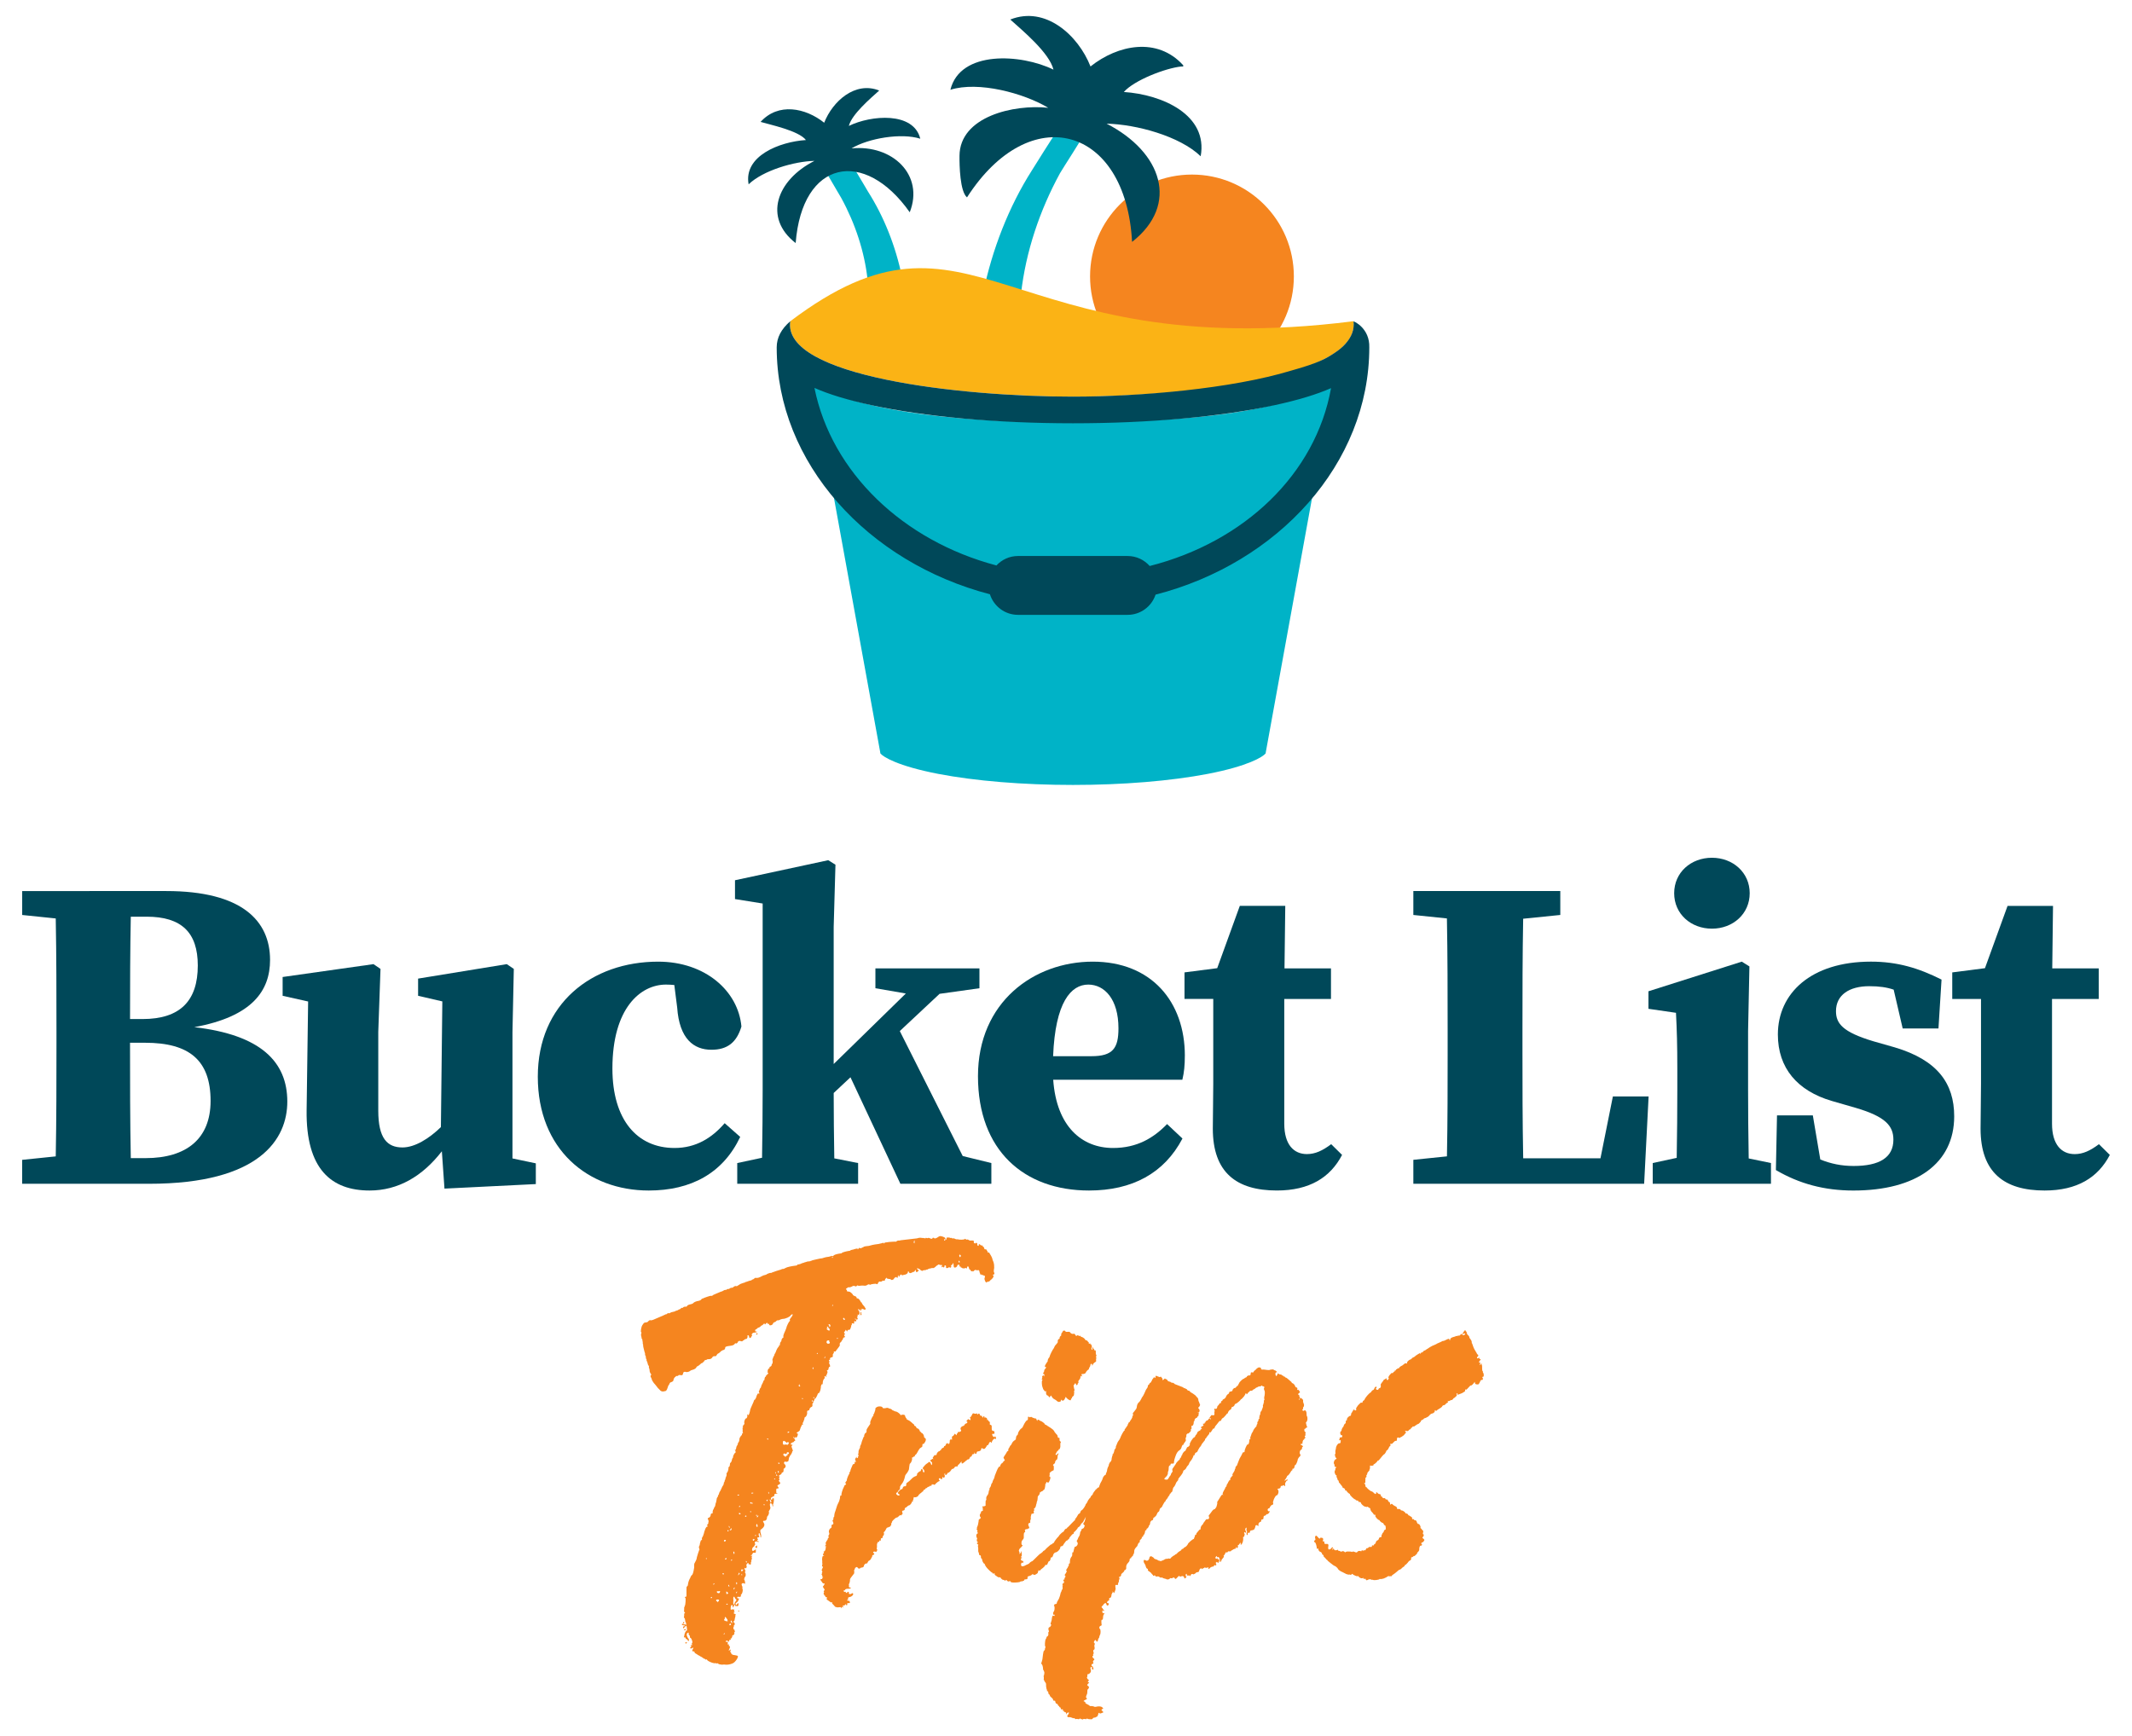
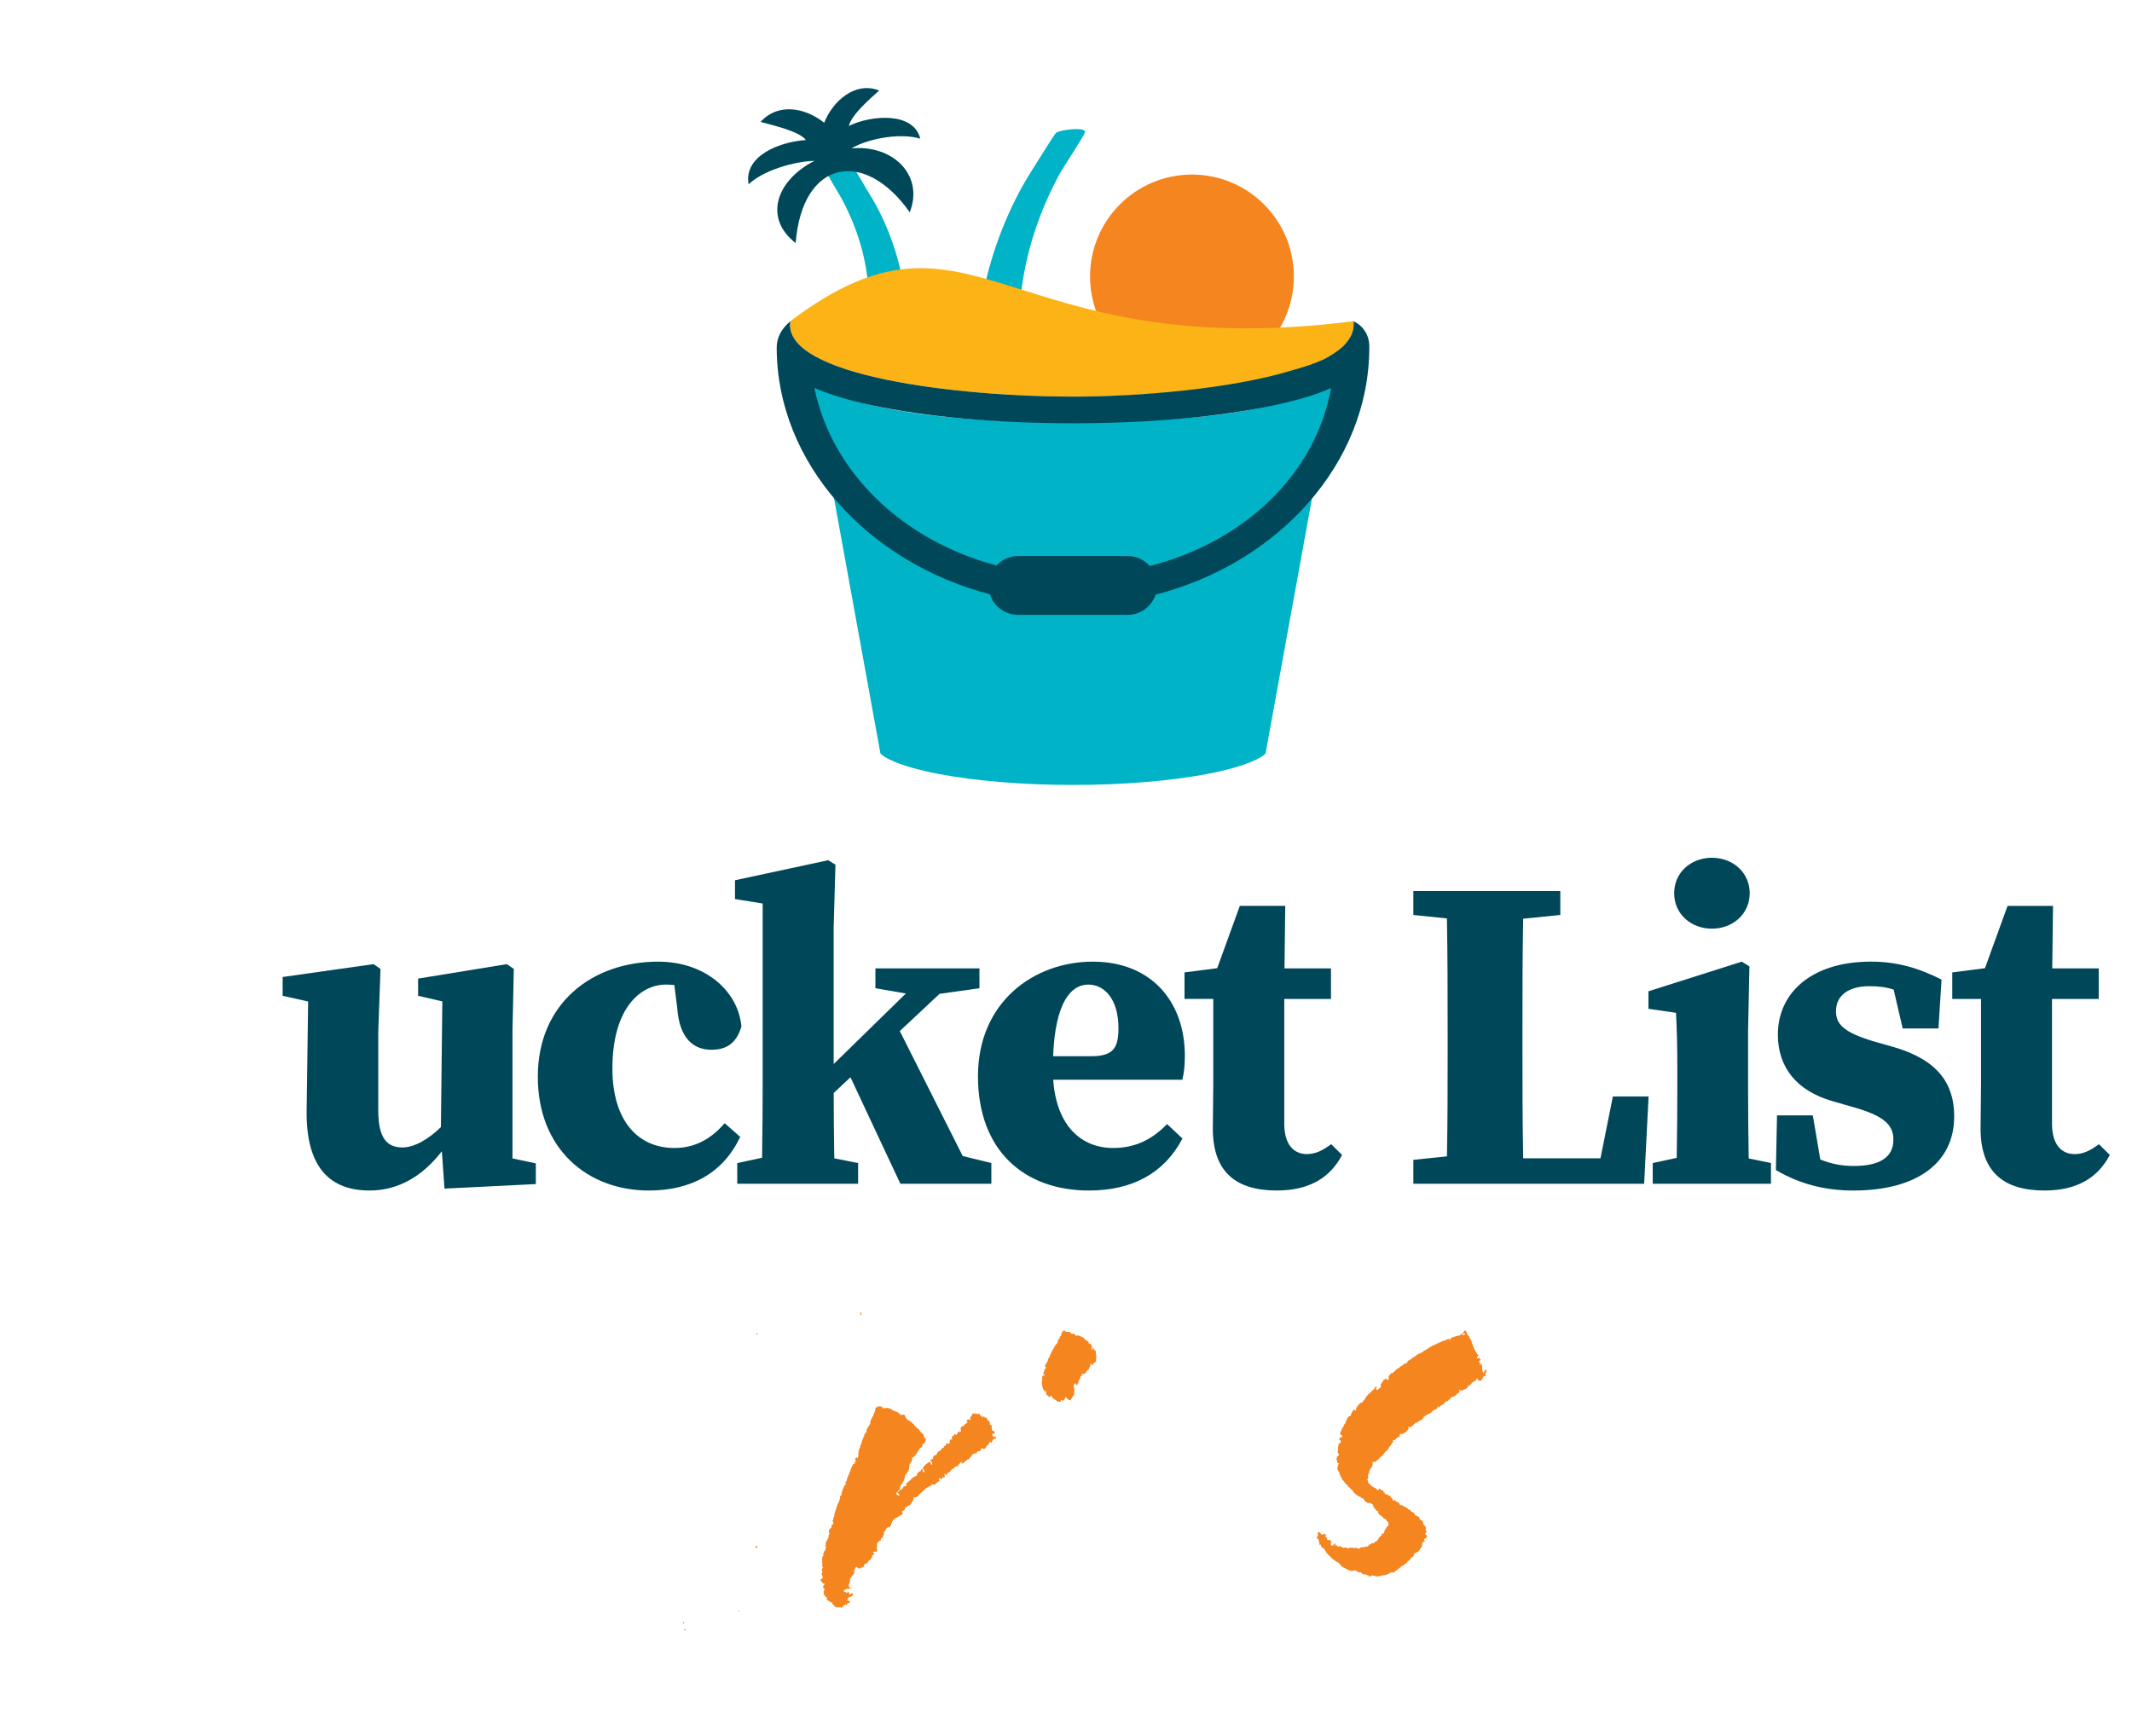
<svg xmlns="http://www.w3.org/2000/svg" id="Layer_1" version="1.1" viewBox="0 0 1500 1221.34">
  <defs>
    <style>
      .st0 {
        fill: #004859;
      }

      .st1 {
        fill: #f5851f;
      }

      .st2 {
        fill: #fbb315;
      }

      .st3 {
        fill: #00b3c7;
      }
    </style>
  </defs>
  <g>
    <g>
-       <path class="st0" d="M136.72,722.79c41.12-7.48,53.28-25.91,53.28-47.3,0-27.61-19.88-48.47-73.01-48.47H15.61v16.84l23.61,2.44c.49,26.41.51,52.94.51,79.27v9.12c0,26.73-.02,53.09-.51,79.04l-23.62,2.44v16.84h89.3c78.03,0,97.24-31.56,97.24-57.82,0-28.08-18.74-47.01-65.43-52.39ZM103.15,645.06c24.6,0,36.01,11.16,36.01,34.35,0,24.77-12.32,37.68-38.89,37.68h-8.78c0-24.29.08-48.37.53-72.03h11.13ZM102.36,814.96h-10.34c-.51-26.6-.54-53.42-.54-81.19h10.63c31.23,0,46.05,12.47,46.05,40.95,0,26.46-16.81,40.24-45.8,40.24Z" />
      <path class="st0" d="M360.56,726.15l.94-44.34-4.95-3.36-62.39,10.18v12.1l17.05,3.94-1.01,88.46c-8.42,8.18-18.41,14.31-27.03,14.31-10.68,0-17.03-6.33-17.03-25.86v-55.43l1.57-44.34-4.94-3.36-63.92,9.05v13.23l17.94,4.01-1.06,76.58c-.54,41.38,17.4,56.43,44.29,56.43,20.12,0,37.22-9.98,50.86-27.62l1.84,26.28,64.27-3.19v-14.59l-16.43-3.46v-89.03Z" />
      <path class="st0" d="M509.85,790.38c-9.04,10.47-20.28,17.44-35.29,17.44-26.3,0-43.69-19.82-43.69-55.93,0-42.39,19.66-59.05,37.67-59.05,2.03,0,3.97.12,5.88.3l2.02,15.84c1.52,22.09,11.7,29.72,24.08,29.72,11.23,0,17.75-5.12,21.12-16.35-2.27-25.01-25.47-45.65-58.57-45.65-46.81,0-84.69,29.7-84.69,80.95s35.33,80.1,78.06,80.1c29.7,0,52.25-12.16,64.34-37.73l-10.92-9.64Z" />
      <path class="st0" d="M633.07,725.54l27.98-26.2,28.05-3.93v-13.95h-73.19v13.95l21.4,3.7-50.76,49.63v-96.41l1.25-43.84-5.07-3.18-65.61,14.11v13.24l19.46,3.13v131.39c0,12.52-.14,32.04-.43,47.52l-17.45,3.73v14.59h85.04v-14.59l-16.76-3.3c-.26-14.22-.41-32.18-.43-46l11.81-11.06,35.12,74.95h64v-14.59l-20.15-4.94-44.26-87.93Z" />
      <path class="st0" d="M833.62,742.91c0-37.93-23.45-66.21-64.79-66.21s-80.76,28.36-80.76,80.62,32.48,80.43,78.11,80.43c30.34,0,52.89-12.07,65.76-36.59l-10.83-10.17c-9.48,9.78-21.11,16.83-38.01,16.83-21.85,0-39.77-15.01-42.1-48.03h90.87c1.25-5.21,1.74-10.12,1.74-16.88ZM767.96,743.23h-27.03c1.51-38.07,12.62-50.39,24.75-50.39,11.38,0,21.23,10.2,21.23,30.78,0,13.98-3.9,19.61-18.95,19.61Z" />
      <path class="st0" d="M919.54,812.12c-9.3,0-15.97-6.67-15.97-21.39v-87.78h32.86v-21.51h-32.7l.54-43.99h-31.98l-15.9,43.84-23.01,2.97v18.68h20.23v59.69c0,12.23-.31,20.62-.31,31.54,0,30.93,16.65,43.57,45.07,43.57,22.91,0,37.58-9.12,45.87-25.04l-7.66-7.56c-6.12,4.6-11.26,6.97-17.02,6.97Z" />
      <path class="st0" d="M1126.03,815.06h-54.36c-.51-26.13-.52-51.91-.52-74.34v-16.52c0-26.1.02-52.1.5-77.7l26.12-2.65v-16.84h-103.39v16.84l23.62,2.44c.48,25.85.51,51.92.51,77.91v18.16c0,20.91,0,45.91-.49,71.35l-23.64,2.44v16.84h162.38l3.14-61.43h-25.14l-8.72,43.49Z" />
      <path class="st0" d="M1204.46,653.49c14.77,0,26.57-10.41,26.57-24.95s-11.81-24.95-26.57-24.95-26.57,10.33-26.57,24.95,11.81,24.95,26.57,24.95Z" />
      <path class="st0" d="M1229.89,767.16v-41.61l.94-45.49-5.38-3.36-65.66,20.85v12.33l19.37,2.82c.63,12.54.94,22.26.94,39.5v14.96c0,13.19-.15,32.28-.43,47.61l-16.87,3.64v14.59h83.19v-14.59l-15.66-3.22c-.29-15.4-.44-34.72-.44-48.02Z" />
      <path class="st0" d="M1333.23,737.06l-15.29-4.36c-21.54-6.48-26.21-12.49-26.21-21.17,0-11.36,9.35-17.56,23.36-17.56,7.08,0,12.33.76,17.23,2.43l6.34,27.3h25.18l2.16-34.38c-16.19-8.15-31.17-12.63-49.69-12.63-42.26,0-65.46,22.36-65.46,51.27,0,23.58,13.69,39.65,37.93,46.76l16.91,4.88c20.66,6.08,26.44,12.52,26.44,22.39,0,12.61-9.93,18.49-27.96,18.49-8.64,0-16.03-1.58-23.47-4.56l-5.25-31.03h-25.21l-.78,38.47c16.49,9.65,34.04,14.4,54.54,14.4,44.2,0,70.91-19.06,70.91-52.21,0-23.28-11.91-39.6-41.68-48.49Z" />
      <path class="st0" d="M1476.72,805.16c-6.12,4.6-11.25,6.97-17.02,6.97-9.3,0-15.97-6.67-15.97-21.39v-87.78h32.86v-21.51h-32.7l.54-43.99h-31.98l-15.9,43.84-23.01,2.97v18.68h20.23v59.69c0,12.23-.31,20.62-.31,31.54,0,30.93,16.65,43.57,45.07,43.57,22.91,0,37.58-9.12,45.87-25.04l-7.66-7.56Z" />
    </g>
    <g>
      <path class="st1" d="M532.16,1087.8c0,.27-.27.3-.27.3-.54-.21-.54.06-.27.85.54.75,1.08.42,1.08-.67,0-.27-.27-.78-.27-.78q-.27.03-.27.3Z" />
      <path class="st1" d="M519.67,1133.23c-.27.03-.27.3-.27.3,0,.54.27.78.54.48.27-.03,0-.81-.27-.78Z" />
-       <path class="st1" d="M482.48,1155.74c-.54.06-.54.33,0,.82,0,0,.27.24.27-.03,0,0,.27-.58.54-.61.27-.57,0-.54-.81-.18Z" />
-       <path class="st1" d="M577.77,974.99q.27-1.12.54-.88c.27.24.54-.06.54-.88,0-1.36.54-2.78,1.36-3.41q.27-.3,0-.54c0-.27-.27-.51,0-.82q.27-.3.81.18c.27.24.54.48.54.21,0,0-.27-.24-.27-.51q-.27-.24,0-.54c.27-.3.54-.61.54-.88,0,0,0-.54.27-.85q.27-.57,0-1.09c-.54-.48-.27-1.05.27-.85.27-.03.54-.33.54-1.15.27-.84.27-1.12.82-1.18.27.24.27-.03.27-.85-.27-.51-.27-1.32-.54-1.29q-.27-.24,0-1.09.27-.57,0-.81-.54-.48,0-.81.27-.3.54-.06t0-.27q-.27-1.06.81-1.45c1.09-.13,1.36-.43,1.09-1.75,0-.27.27-.85.54-1.15q.54-.61.27-.85c-.54-.21,0-.54.81-.36.27-.03.54-.06.54-.34,0,0,.54-.88,1.08-1.48l1.36-1.79c0-.27.27-.57.27-.57.27-.03.27-.3,0-.81,0-.54,0-.82.54-1.42.54-.33.82-.91.82-.91,0-.27.27-.57.54-.88.27-.03.54-.34.27-.57,0-.27.54-1.15.81-1.18,0,.27.27-.03.54-.06.27-.3.27-.57,0-.81-.54-.48-.54-1.02,0-1.09.27-.03.27-.85-.27-1.05-.27-.24-.27-.51.27-1.12.27-.3.54-.61.54-.88,0-.54.54-.33.81.45l.27.51.27-.57c.27-.57.54-.88,1.08-.67.54-.06.81-.09,1.08-.94.27-.57.54-1.42.54-1.69s0-.54.27-.85c.27-.03.27-.3.27-.3-.27.03-.27-.51,0-.54q0-.54.54-.33c.54.48,1.36.11,1.09-.4-.27.03-.27-.51,0-.81q.27-.57.81-.09.54.21.54-.61,0-.82.54-.88c.54.21.82-.09.27-1.12q-.27-.51,0-.82c.27-.03.27-.57.27-.85-.27-.51,0-.54.27-.57,0,.27.54.21.81.45q.27-.03,0-.27-.27-.24,0-.54c.54-.33,0-2.17-.54-2.65-.27-.24-.54-.48-.27-.78q.27-.3.27-.03c0,.27.27.51.54.48.27.24.54.21.27.51q0,.27.27.24c0-.27.27-.57,0-.82v-.82l.27.78c.54.75.81.72.81-.1,0-.54.27-.85.81-.37,0,.27.27.24.54.21,0-.27.27-.03.54.21.27.24.54.21.81-.09.27-.3.54-.88,0-.82,0,.27-.27-.24-.27-.51-.27-.51-.81-1.26-1.36-1.74-.27-.51-.81-.99-.81-1.26s0-.54-.27-.51c-.27.03-.54-.48-.81-.99-.54-1.02-1.63-2.25-2.17-1.92-.27.03-.54-.21-.54-.75-.27-.51-.54-.75-1.36-.93-.54-.21-1.36-.66-1.36-1.2-.54-.75-2.17-2.19-2.71-1.86,0,0-.54.06-.54-.21-.27.03-.54-.21-.54.06-.27.03-.27-.24-.27-.51s0-.54-.27-.51c0,0-.27-.51-.27-.78q-.27-.51,0-.27c.27-.03.81-.37,1.08-.67.54-.33.81-.36,1.09-.13.27-.03.81-.1,1.63-.46,1.08-.67,1.36-.7,2.17-.52.81.45,1.08.41,1.63-.19.27-.3.54-.33.82-.09.27.24.54.21,2.71-.04.54-.06,1.36.11,1.63.08.27.24,1.9-.22,2.17-.52.54-.61,1.63-.46,1.63-.19s.27.24.54-.06c.81-.37,4.07-.75,4.07-.47.27.24.54.21.81.18.27-.03.27-.3.27-.57q-.27-.51,0-.27.27.24.54-.33.27-.85.81-.64c.81.18,1.36.11,1.9-.49q.27-.3.81-.1c.54.21,1.09-.13,1.09-.94,0-.27.27-.57.54-.61,0,0,.27-.3.27-.58s0-.27.27.24q.27.51,1.63.63c.54-.06,1.08.14,1.36.38.54.48.81.45,1.36.11.54-.06.81-.64.81-.64,0-.27.27-.57.82-.91.54-.34.81-.37,1.08-.13.27.78.82.45.82-.36,0-.55,0-.82.27-1.12,0,0,.27.24.27.51s0,.54.27.51c.27.24.27-.03.27-.03,0-.54.82-1.45,1.36-1.52l.27.24c0,.54.27.51,1.36.11,1.9-.22,2.71-.86,2.98-1.7,0-1.09.54-1.15.81-.09.54.75.82.72,2.44-.01.27-.3.54-.33.82-.37,0,.27.54-.06.81-.64l.54-.88.27,1.05c.27,1.05.54,1.02,1.36.11l.82-.64-.82-.45c-.54-.21-.81-1.26-.27-1.05l1.09.42.81.45c0,.27.27.51.81.72q.54.48.82.18c.27-.3.81-.37,1.36-.43l1.09-.13c.27-.31.54-.34.81-.37,0,.27.54-.06.82-.36.54-.06,1.08-.4,1.63-.46.27.24.54-.06.54-.06q.27-.3.81-.1.81.18,1.9-.76c.54-.61,1.36-1.24,1.63-1.28,0,0,.27-.03.27-.3s1.08-.13,1.63.08c0,.27.27.24.54.21,0-.27.54-.33.54-.06q.54-.06,0,.81c-.27.58-.27,1.12.27.51q.54-.34.81.18c.27.51.82-.09.82-.64-.27-.24,0-.54.27-.57l.54-.06s.27.24.27.51v1.09c.27.51,1.36.38,1.9-.22q.54-.34.54-.06.27.51.82.18c.54-.33.54-.61.27-1.12,0-.27,0-.54.27-.57.27-.03.82-.37.82-.91l.54-.61c0,.27.27,1.6.27,2.41s.54,1.02,1.63.63c.27-.3.81-.64.81-.91,0-.54.27-.85.81-.91.82-.1.82.18.82.72s0,.82.54.48q.27-.03.27.51,0,.27.27.24c.27-.03.54.21.54.21,0,.27,1.36.66,2.45.26.54-.34.81-.1.81.18.27.51.27.24.54-1.15.27-.03.27-.3.54-.34.27-.03.82,1.26.82,1.81,0,.27.27.51.54.48,0,0,.54.21.54.75q.54.75.82.45.54-.33.54-.06c0,.55.54.21,1.09-.4q.54-.61,1.36-.43c.54.21.82.45,1.09.15.54-.33,1.36.11,1.36,1.47.27.51.54,1.29.54,1.57.27-.03.54.21.54-.06,0,0,.27-.03.54.21.27.51.54.48.81.18,0-.27.27-.3.27.24.27.24.27.51.54.21q.54-.06.54.75c0,.54-.27.85-.27,1.12-.27.03.27,2.14.81,2.62.27.51.54.48.54.21.27-.3.82-.37,1.36-.43.54-.33,1.09-.4,1.09-.67l.54-.61c.27-.03.81-.64,1.36-1.24.82-1.18.82-1.45.27-1.93q-.27-.51.27-.58c.81-.09.81-.64.54-1.42-.27-.24-.27-.78-.27-1.05,0,0,0-1.08.27-2.2,0-1.9,0-2.44-.54-4.28-.54-1.02-.82-2.35-.82-2.35,0-.54-1.63-3.34-2.17-4.09-.27-.24-.54-.21-.81-.18-.27.3-.27.03-.27-.24,0-.54-.27-.78-.27-.78-.27-.24-.54-.48-.27-.51,0-.54-.81-.72-1.36-.66-.27.03-.27-.24-.54-.75,0-.54-.27-.78-.54-1.02-.27.03-.54-.21-.54-.48q0-.82-.27-.51c-.27.3-.54.06-1.08-.15-.82-.99-1.63-.89-1.36-.11,0,.54-.27.85-.81.37-.27-.24-.27-.51-.27-1.05s0-.82-.54-.75c-.27-.24-.54.06-.54.06,0,.27-.54.33-.81.1-.54.06-.54-.21-.54-1.02q.27-.85-.54-.75c-.27-.24-1.08-.15-1.63-.08-.54.06-1.08-.14-1.36-.39-.27-.24-.82-.45-1.09-.41-.27.3-.81.09-1.08-.15q-.27-.51-.54-.21c-.27.58-3.8.71-4.89.3-.27-.24-.54-.21-.54.06-.27.03-1.63-.35-1.9-.59-.27-.24-.54-.21-1.09-.15-.54.06-.82-.18-.82-.18,0-.27-.27-.24-.27-.24-.27.3-.54.06-.81.1,0-.27-.82-.18-1.63-.35q-1.36.16-1.08.67c.27.24.27.51,0,.82-.27.03-.81-.45-.81-.99s-2.71-1.58-3.8-1.46c-.27.03-.54.33-.81.37-.27.3-1.09.67-1.63,1-1.09.4-1.36.43-1.63-.08-.54-.21-1.09-.15-1.09.13,0,.54-1.09.67-1.63.19-.54-.21-1.08-.42-1.36-.39-.27.3-.82.37-1.09.13-.54-.21-.81-.18-.81.09s-.27.31-.54.06c-.27.03-.54.06-.81-.18-.27.03-.81.09-1.63-.08-.81-.18-1.9-.05-2.99.35l-11.67,1.36s-.54.34-1.36.16c-1.08.13-1.36.43-1.63.73,0,0-.27.3-.54.06-.54.06-2.17-.02-4.34.23-3.26.38-3.53.41-3.53.96q0,.27-.27.03c-.27-.24-.27-.51-.54-.48,0,.27-1.63.46-3.26.92-3.8.44-5.16.87-6.79,1.33l-2.44.29c-.81.09-1.36.43-1.36.43,0,.27-.27.3-.54.34-.27.03-.54.33-.81.37-.27.3-.54.33-1.08.13-.54-.21-.82-.18-1.09.4-.27.57-.54.61-.54.33.27-.57-.82-.45-2.17-.02-.82.37-1.63.46-1.9.49-.54.06-.82.37-1.09.4,0,.27-.54.34-1.36.43-1.36.16-4.61,1.08-4.61,1.35s-.27.3-.82.37c-1.9.22-4.34.78-4.89,1.38-.54.61-.81.64-1.09.4,0,0-.27-.24-.27.03-.27.03-1.08.13-1.9.49-1.36.16-2.44.28-4.89,1.11-.54.06-2.44.28-4.07.75-1.63.46-3.26.65-3.26.92-.27.03-.81.09-1.09.4l-2.17.25c-.54.34-1.9.49-2.44.83-.54.06-1.63.46-2.17.8-.54.06-1.08.4-1.63.46-.27-.24-.54-.21-.54.06s-.27.57-1.09.67c-2.99.35-6.24,1-7.33,1.67-.54.33-1.36.7-1.63.73,0-.27-.54.06-1.09.13-.27.31-.81.37-.81.37-.54.06-5.43,1.72-6.25,2.08-.27.3-.82.37-.82.09-.27.03-2.71.86-2.71,1.13,0,0-.54.34-1.08.4-.54.06-1.63.46-2.17.79-1.63,1-3.26,1.47-4.07,1.29-.81-.18-1.09.13-1.36.43-.27.3-.81.64-1.09.67-.27.03-.54.06-.54.34-.27.03-.54.33-.81.37-1.08.13-1.63.46-1.63.46,0,0-.54.06-1.08.4-.54.06-1.09.13-1.09.4-.27.03-.81.37-1.36.43-1.36.43-2.44.83-2.72,1.13l-1.09.67c-.81.64-1.08.67-1.36.43-.54-.21-2.17.52-2.17,1.07l-.81.1c-.54.06-1.08.13-1.36.43-.27.3-1.08.67-1.35.43l-1.09.4c0,.27-.27.31-.54.34,0-.27-.54.06-1.09.13-.54.33-1.63,1-2.44,1.1-3.53,1.5-5.43,2.26-5.7,2.56,0,.27-.27.3-.82.37-.54-.21-1.63.19-2.98.62-1.09.4-2.44.83-2.99,1.16-.54.06-1.09.4-1.36.97-.54.33-1.08.67-1.63.73-1.63.19-3.26.92-3.8,1.53,0,.27-.54.33-1.09.67-2.44.56-3.26.92-3.26,1.46q-.27.57-1.36.43c-.82.09-1.09.13-1.36.43,0,.27-.27.57-.54.34-.54.06-.81.09-1.09.4-.27.3-.54.61-.82.64-.54.06-1.08.4-1.36.7-.54.06-1.09.4-1.09.4,0-.27-.54.06-.81.37l-1.9.49c-.82.1-1.36.43-1.9.76-.27.03-.54.33-.81.09q-.27-.24-.82.1c-.27.57-.54.61-1.08.67-.27.03-.54.06-.82.37-.27.03-.54.06-.81.37l-3.53,1.5q-4.62,2.17-5.43,1.99c-.54-.21-.81-.18-1.63.46-.54.88-1.09.94-2.44,1.1-.54.06-.81.37-1.09.67l-.81,1.18c-.81,1.18-1.36,4.77-.81,4.98.27-.03.27.51,0,1.08-.27.57,0,1.09,0,1.63.27.51.27,1.05.27,1.59l.54.75c0,.27,0,1.09.27,1.87,0,.81,0,1.63.27,1.6v.82c0,.54.27,1.59.54,2.65.27,1.05.54,2.38.81,2.89,0,.81,0,1.36.27,1.6.27-.03.27.78.27,1.05,0,.54.27,1.05.27,1.33.27-.03.27.24.27.78s0,.81.27.78c.27.24.27.51.27.78l.54,1.84c.54.48.81,1.54.54,1.57,0,.27,0,.81.27.78,0,.27.27,1.05.27,1.6,0,.81.27,1.32.54,1.84.54.48.81,1.26.27,1.6-.27.03-.27.85.27,1.6.27.51.54,1.02.54,1.57.54,1.02,1.36,2.28,1.9,2.76.54.75,1.36,1.47,2.17,2.73l1.9,1.95q1.08.96,2.71.5c1.36-.16,1.36-.43,1.9-1.31l.54-1.42c0-.27.27-.85.54-1.42.54-.61.81-1.18.81-1.45s.81-.91,1.63-1c.54-.33,1.08-.67,1.08-1.48,0-.54.82-1.99,1.36-2.06l.27-.31c0-.27.27-.3.54-.33.27.24.81-.09,1.09-.13.27-.57.54-.61,1.63-.46,1.09.14,1.36.11,1.63-.46,0-.27.27-.57.27-.85,0-.82.82-1.18,1.63-1,.81.45,2.71-.04,3.26-.65.27-.3,1.09-.67,1.63-.73,1.63-.46,2.44-1.1,2.71-1.67.27-.58.54-.88,1.09-.94.27-.3,1.09-.67,1.63-1.27.54-.61,1.09-.94,1.36-.97.27-.03.54-.06.54-.33s.27-.3.54-.34l.54-.88c.27-.3.54-.61.82-.64.27.24.54.21.81-.1,0-.27.54-.33,1.08-.4,1.36.11,2.44-.29,2.99-1.44.54-.61.81-.64,1.36-.7.82.18,1.09.15,1.63-.73.27-.58.82-1.18,1.36-1.24.27-.3,1.09-.67,1.36-1.24.27-.3,1.09-.67,1.63-1,1.09-.13,1.63-.73,1.63-1.82,0-.54.81-.91,3.53-1.22,1.63-.19,2.71-.59,3.26-1.47,0-.27.27-.3.54-.33.54.48,1.36-.16,1.63-1q.27-.58,1.09-.67c.54.21,1.36.11,1.63.36.27-.03.54-.06.54-.33,0,0,.27-.31.54-.34.27-.03.54-.33.81-.64.27-.03.54-.33.81-.37.82.18,1.36-.7,1.36-1.79-.27-.51,0-.81.27-.84.54-.06.81.45.81,1.26.27.78,1.08.96,1.36.11,0-.27.27-.57.27-.57.54-.06.54-.88.27-1.12-.27.03,0-.54.27-.85.54-.61.81-.64,1.9-.76.81-.1,1.36-.16,1.36-.43.27-.3,0-.27-.27-.24-.81.09-1.08-.42-.81-1.26,0,0,.27-.3.54-.33.27-.03.54-.33.81-.64s.82-.64,1.36-.7c.81-.37,1.08-.67,1.08-.94,0,0,.27-.3.54-.33.27-.03.81-.37,1.08-.67.81-.91,1.09-1.21,1.09-.67,0,.82.54.48,1.08-.13l.54-.61.54.48c.27.51.54.75.81.45.27-.31.54-.34.27.24q0,.81,1.09.69c.81-.09,1.63-.73,1.63-1.27,0-.27,1.09-1.21,1.36-.97.27-.03.54-.33.81-.64s.82-.64,1.09-.67c.27.24.81-.1,1.36-.16.27-.3,1.36-.7,2.17-.8,1.9.05,5.16-1.42,5.7-2.56.54-.61,1.36-.97,1.36-.43s-.82,1.72-1.36,2.33c-.54.61-1.08,1.75-.54,1.69.27-.03.27.24-.27.58-.54.34-2.17,3.78-2.17,4.32,0,0-.27,1.12-.82,2.27-1.36,2.87-1.63,3.99-1.36,4.5,0,.27,0,.54-.27.57-.54.06-1.36,1.79-1.09,2.03,0,.27-.27.57-.54.88-.27.3-.54.88-.54,1.42,0,.81,0,1.08-.54,1.15-.27.03-.27.3-.27.3.27.24,0,.54,0,.54-.54.06-1.63,2.09-2.17,3.78-.27.57-.54,1.15-.81,1.45,0,.27-.27.58-.27.85q.27.24,0,.27c0-.27-.54.61-.82,1.45q-.81,1.99-.27,1.93c.27-.03.27.24,0,.54v1.09c0,.27-.27.57-.54.88,0,.27-.27.57-.27,1.12-.27.3-.54.61-.82.64-.54.33-.81.36-.54.88q0,.54-.27.3c-.27.03-.54.33-.81.91-.27.31-.27.58-.27.85.27-.03.27.24,0,.54-.27.3-.27.57.27.78.27.51.27.79,0,.82-.27.03-.54.33-.54.33,0,.27-.27.57-.54.61-.27.3-.54.33-.27.57,0,.27-.27.57-.54.61-.27.03-.27.58-.54,1.15,0,.54,0,1.08-.27,1.12l-.54.61c0,.27-.27,1.12-.81,1.99-.54.88-.81,1.72-.81,2s-.27.57-.27.84c-.27.03-.54.34-.54.61l-.54,1.42q-.54.88,0,1.36c.27.51,0,1.08-.54.61-.27-.24-.54.06-1.09,1.21-.27.85-.54,1.42-.54,1.69,0,0-.27.3-.27.57-.27.3-.54.61-.27.57,0,0-.27.31-.54.34-.27.3-.54.61-.54.88s-.27.84-.54,1.42c-1.36,2.87-2.17,4.87-2.17,5.68-.27,1.39-.54,2.23-1.09,2.84q-.54.33-.27.03c0-.27,0-.54-.27-.51-.27.03-.27.3-.27.57.27.78-.27,2.2-.81,2.27-.54-.21-1.36,1.79-1.36,2.87.27.51.27.78-.27,1.66-.81.64-1.09,1.48-.54,1.42q.27-.03,0,.27c-.27.3-.54.61-.27,1.12v2.72c.54-.06.27.51-.27.57-.27.03-.27.3-.27.57.27.51,0,.54-.54.88l-1.09,1.76c0,.81-.27,1.66-.27,1.66.27-.03-.54,1.69-.81,1.72-.27.03-.27.3,0,.27,0,.27-.27.85-.54,1.42-.54.61-.82,1.72-.82,2.27-.27.84-.27,1.12-.81.91q-.27.03,0,.27c.54.21.54,1.84.27,1.87-.54-.21-1.63,2.36-1.63,2.63.27.24,0,.81-.54,1.42l-.54,1.96-.54.88c-.27.03-.54.33-.54.88,0,1.08-.27,1.93-.81,2.27q-.54.06-.27.3c.27.51-.27,3.02-1.09,3.66,0,0-.27.57-.27.85.27.51,0,1.36-.27,1.93-.27.57-.54,1.15-.54,1.42.27.24,0,.54,0,.54-.27.03-.54.88-.54,1.42,0,.27-.27.3-.27.57-.27.03-.27.3-.27.84,0,.27-.27,1.12-.54,1.42-.54.61-.81,1.45-1.08,2.03l-.82,1.72c-.27.3-.54.88-.81,1.45,0,.54-.27,1.12-.54,1.42-.27.31-.54.88-.27.85,0,.27-.27.57-.27.57-.54.33-.81,1.72-.81,2.27,0,.27-.27.85-.27,1.39-.27.58-.54,1.42-.54,1.96s-.27,1.12-.54,1.42-.54.88-.54,1.15-.27.57-.27.57c-.27.03-.27.57-.54,1.42v1.08c0,.27-.27.3-.54.33-.54.06-.82.37-.82.91,0,1.08-.81,2-1.36,2.06-.54.06-1.08.94-.54,1.15.27.24.54,2.11.27,2.14-.27.3-.27.57,0,.54,0,.27-.27.57-.54.88-.54.33-.54.61-.27.85.54.48.27.78-.27.85-.27.03-.54.33-.81.91-.27.3-.54,1.15-.54,1.42-.27.3-.54,1.42-.81,2.54-.27,1.12-.82,2.27-1.09,2.57-.27.3-.27.85-.27,1.12.27.51,0,.55-.27.85-.54.06-.54.33-1.09,2.3,0,.81-.27,1.66-.54,1.96-.27.57-.27.85,0,1.63.27.51.27,1.05,0,1.09-.27.57-1.36,3.96-1.63,5.07,0,1.09-.82,2.81-1.36,3.69-.27.3-.54.88-.54,1.69v1.9c-.54,3.59-1.09,4.74-1.36,5.04-.27.3-.81.64-.81.91-.27.57-.54.88-.54,1.15q-1.35,2.33-1.63,4.53c0,.81-.27,1.39-.27,1.12q-.27.03-.27.3c0,.27-.27.3-.27.3-.27.03-.27.85-.27,3.02v3.53c0,.27,0,.54-.54.61-.54.06-.81.37-.27.85.54-.06,0,5.16-.27,5.46-.27.03-.27.57-.27.85l-.27.3v1.63c-.27,1.12,0,1.36.27,1.87q.54.21.27.51c-.27.03-.54.33-.54.61v1.36c-.27.85-.27,1.12,0,1.36.27.24.54.48.54,1.02,0,.27.27,1.05.27,1.59.54.75.81,2.35.54,2.38,0,0-.27.03-.54-.21,0-.27-.27-.24-.54-.21-.27.3-.54.06-.82-.18-.27.03-.54-.21-.81-.18-.54.61-.27.85.54,1.02l1.09.15c.27.24.27.51-.27.57-.54.06-.81.37-.81.91s.54.75.81.18c0-.27.27-.57.54-.61l.27-.3c0-.55.54-.61.81-.37.27.78.54,3.2.27,3.23-.81.1-1.63,1.82-1.9,4.02-.27.58-.27.85,0,.82.54-.33,1.09.15,1.09.69,0,.27.27.51.54.48.27-.03.54.21.82.72l.54.75c.54-.33.54-1.15,0-1.9-.54-.48-.81-1.26-1.09-2.05q-.27-1.05.27-1.66c.81-.64,1.08-.67,1.08.42-.27.3,0,.81.27.78.27.24.54.75.54,1.3s.27.78.27.78c.54-.06,1.09,1.23,1.36,2.28.27.78,0,1.36-.27,1.66-.27.3-.27.57,0,.54.27-.03.27.24.27.51-.27.3-.54.33-.81.1-.27-.24-.54.06,0,.54.27.24,0,1.09-.54,1.15-.27-.24-.27.03,0,.54.27.24.82.18,1.36-.16.82-.64,1.09-.13.54.48-.27.3-.27.85-.54,1.15,0,.54.27.78.82.72.54-.06.81.18.81.72,0,.27.54.75,1.08.96.54.21,1.09.69,1.36.93.54.21,1.09.42,1.63.9.54.21,1.36.66,1.9,1.14.54.48,1.08.69,1.36.66l.27.24c0,.27.27.24.54.21.27-.3.54-.06.54-.06,0,1.08,5.16,3.2,6.24,2.53,0,0,.27-.03.27.24.27-.03.54.21.81-.09.27-.03.54-.06.54.21.54.48,1.36.66,2.71.77.54-.06,1.9-.22,2.44-.01,1.36.11,3.26-.11,4.88-.84,1.9-.49,4.61-4.61,3.8-5.33-.27-.24-1.36-.39-2.17-.56-1.36-.11-1.63-.35-2.17-.83-.27-.24-.54-.75-.27-.78,0-.27-.27-.51-.54-.48q-.27-.51,0-.81c0-.27.27-.57.27-.84s0-.27-.54.06c-1.08.94-1.08.67-.54-.48.54-1.15.82-2.27,0-2.17-.27.03-.27-.24-.27-.51.27-.57-.27-1.05-.81-.72-.27.3-.27.03,0-.54.27-.3,0-1.36-.27-1.33-1.08.4-1.36.16-.81-.72q.27-.3,1.09.14l.54.75.54-.88c0-.54.27-.84.54-.61.54.21.82-.37.27-.85q-.27-.24.27-.03.54-.06.81-.91c.27-.3.27-.84.27-1.12s0-.27.27-.3c.27-.03.54-.06.82-.37.54-.88.54-1.15.27-1.12q-.27-.24,0-.54c.54-.34.54-.61.27-1.12,0-.27-.27-.51,0-.54q0-.27-.27-.24c-.54.06-.82-1.54-.54-1.84.27-.03.27-.3.27-.85,0-.27,0-.54.27-.57,0,.27.27-.03.27-.57.27-.58,0-.82-.27-1.05-.54-.21-.82-.99,0-1.36,0,0,.27-.3.27-.85l.27-1.39c.27-.57.27-.85.27-1.12q-.27-.24,0-.54c.54-.33,0-1.08-.54-1.02-.27.03-.54.06-.54-.48s0-.81.27-.85q.27.24.27-.03s0-.27-.27-.51c-.27.03-.27-.24,0-.81q0-.55-.54-.48c-.27.3-.54.33-.54.06-.27-.24-.54-.21-.81.09-.27.3-.54.33-.54.06-.27-.24,0-2.71.27-3.02.54-.33.81-.36,1.08.42,0,.82,0,1.09.27,1.05,0,0,.54-.61.54-1.15.54-.88,1.36-1.24.81-.09,0,0,0,.27.27.24.27-.03.82-.1,1.36.12q.81-.1.81-1.18c0-1.36-.27-1.32-1.08-.15l-.54.61-.27-.51q-.54-.48.27-1.12c.54-.34,1.36-.97,1.36-1.52.54-.61.81-1.72.27-1.66l-.54.06c-.54-.21-.54-1.02,0-1.09.27-.3.54-.06.54-.06.27.24.54.21,1.63-.19,0,0,.27-.3,0-.81,0-.27,0-.54.27-.58,0,0,.54-.61.81-1.45.27-.84.27-1.39.27-2.2-.27-.24-.27-.78-.27-1.33.27-.3,0-.81-.27-1.05l-.27-1.05c0-.54.27-.85,1.09-.94.27-.03.81.18,1.09.42s.27.24.27-1.12c-.27-.78-.27-1.6-.54-1.57-.27-.24,0-1.9.81-2.54.27-.57.27-2.2-.27-2.68-.27.03-.27-.24,0-.54q.54-.61,0-1.08c-.54-1.02-.54-1.57,0-1.63q.54-.06.54.48c-.27.3,0,.27.27-.3.27-.84.54-1.42.27-1.39-.27-.51-.27-1.06.27-1.66.81-.91,1.08-.94,1.08.15q-.27.57,0,.27.27-.57.54-.06c.54.21.81.45,1.08-.13,0,0,.27-.3,0-.54,0-.27,0-.81.27-1.12.27-.57.27-.85,0-.81q-.27-.24,0-.27s.27-.3.27-.57c0,0,0-.27.27-.3q.27-.03,0-.27c-.27-.51-.27-1.6,0-1.63q.27-.03.27-.3s-.27-.24-.82.1q-.54.06-.27-.24c.27-.03.81-.64,1.09-1.21.27-.57.54-.88.81-.91,1.63.08,1.63.35,1.63-1v-1.36l-1.09.67c-.81.64-1.09.67-1.36.16-.54-.48,0-2.17.81-2.54.27-.3.54-.33.54-.61s.27-.57.54-.88q.27-.57,0-.82c-.82-.99.54-1.96,1.9-1.31.27.51.54.48.54-.06,0-.27,0-.54-.27-.51,0,.27-.27.03-.54.06-.27-.24-.27-.51.27-.85.27-.3.27-.57,0-.54-.27-.24-.27-.51-.27-.78s.27-.57.82-.37c.54-.06.81-.64.27-1.12-.27-.24-.27-2.14.27-1.93,0,0,.27.24.27.51s.27.78.27.78c.27.24.27.78.27,1.05,0,.54,0,.81.27.78q.27-.03.27-.3c-.27.03-.27-.24,0-.54,0-.27,0-1.09-.27-1.87-.54-1.56-.54-2.92.27-3.02,0,0,.81-.64,1.36-1.25q1.09-1.21.81-2.54c-.27-.51-.54-1.29-.81-1.53q-.27-.24.27-.57.54-.61.82-.09c0,.27.27.24.27-.03l.27-.3c.54-.06,1.08-.94,1.08-2.03,0-.54.27-.85.54-1.15.54-.33,1.08-2.3.81-2.81-.27-.24,0-.54.54-1.42.54-.88.54-1.42.54-1.69-.27-.24-.54-2.38-.27-2.68,0-.27.54-.34.82-.09.27-.03.54.21.81.99,0,1.36.54,1.57.54.21-.27-.51,0-1.08.27-1.39,0-.54.27-1.39.27-2.2,0-1.09,0-1.36-.54-1.3-.54-.21-.54.06-.54.33s0,.54-.27.57c0-.27-.27.03-.54.06q-.27.3-.27-.24c0-.81.27-1.39.54-1.42s.54-.33.81-.37c.27-.3.54-.61.82-.37,0,0,.27-.03.27-.3v-.81c.27-.58.54-.61,1.08-.67.54.21.82.18,1.09-.13q0-.27-.27-.24c-.54.33-.54.06-.54-1.57s0-1.63.82-1.72c.81.18,1.08-.4.54-1.15-.81-.45-.54-1.29,0-1.36.27-.03.81-.37,1.09-.67.54-.33.54-.88-.27-1.6-.54-.75-.54-1.02,0-1.09q.27-.3,0-.81c-.27-.24-.27-.51,0-1.09q.54-.88,0-.81c-.81.09-.54-.48.82-1.18.54-.33.81-.64.81-.91s0-.54.54-.61c.54-.06.82-.64.82-1.72,0-.81,0-1.09.27-1.12.27.24.54-.06.81-.64.54-.88.54-1.15,0-1.9-.27-.51-.54-1.02-.81-.99-.27.03-.27-.24.27-.85q.27-.85.54-.61c0,.54.54.48,2.17.02,0,0,.54-1.69.54-2.51.27-.57.82-1.72,1.63-2.63.27-.3.27-.84.54-1.15,0-.54.27-.85.27-.85.54-.06.27-.84-.27-2.14q-.54-1.02-.27-1.6c.54-.34.82-.91.27-.85-.27.03-.54.06-.82-.18-.54-.21.54-1.42,1.36-1.51.54-.06.81-.37.81-.64,0,0,.27-.3.54-.33q.54-.06.27-.58c0-.27-.27-.78-.81-1.26-.27-.24-.54-.48-.27-1.05q0-.27.27.24c0,.27.27.78.54.75q.27-.03.27-.3c-.27-.24-.27-.51,0-.54,0,0,.27-.03.27.24.27.51,1.09-.13,1.36-.97.54-1.42.27-1.93-.27-1.87-.81.36-.27-.51.82-1.18.81-.37,1.09-.67,1.36-1.79.27-.85.54-1.69.81-1.99.27-.57.54-.88.27-1.12l.27-.03c.54.21.81-.1.54-.61-.27-.24-.27-.51.27-1.12l.82-2.27q0-1.36.81-1.45c.54-.33,1.36-2.06,1.09-3.11,0-1.08,0-1.36,1.36-1.52q.27-.3.27-.57c0-.54.54-1.42,1.36-1.79q.81-.09.81-1.45c-.27-.78,0-1.08.27-1.12,0-.27.27-.31.27-.58,0,0,0-.54.27-.84.27-.57.54-.88.54-1.15-.27-.24,0-.27.27-.57l.81-.64c0-.27,0-.54.27-.57,0,0,.54-.88.82-1.72.27-.85.54-1.15,1.08-1.21q.27-.03.27-.3c-.27.03,0-.27.27-.58.27-.57.82-2.27.82-4.17ZM601.92,927.93s.27.24.27.51c0,.54-.54.33-.54-.21-.27-.24,0-.54.27-.3ZM674.95,883.33c0-.54.27-.57.54-.33l.54.48c0,.54-.27,1.12-.54,1.15-.27.03-.81-.99-.54-1.3ZM674.68,887.16c.27-.03.54.48.54.75s0,.54-.27.58c-.27.03-.54-.48-.54-.75s0-.54.27-.57ZM664.63,872.04c.54-.33.81.18.27.78q-.27.3-.54.06c-.27-.51-.27-.79.27-.85ZM643.46,872.88v1.09c0,.82,0,1.09-.27.85-.54-.21-.27-1.87.27-1.93ZM593.24,927.58c.27-.3.54-.33.81.18.54.48.54,1.02,0,1.08-.54.06-1.08-1.23-.81-1.26ZM589.17,941.36c.27-.03.27.24.27.24,0,.27,0,.54-.27.57s-.27-.24-.27-.51c0,0,0-.27.27-.3ZM585.91,918.94c-.54.06-.54-.21-.27-.51.27-.3.54-.34.54-.06s-.27.58-.27.58ZM585.91,884.73c.27-.03,0,.27,0,.27-.27.3-.54.06-.54-.21-.27-.24.54-.61.54-.06ZM584.28,932.97c-.27.85-.81,1.18-.81.37,0-.54-.27-.78-.27-.78-.27.03-.27-.24-.27-.51.54-.61,1.36.12,1.36.93ZM582.11,934.85c0,.27.27.24.27-.03l-.27-.24c-.54-.21-.27-1.05,0-1.09.27-.03.54.48.81.72,0,.54.27.78.54.75.27-.03.27.24.27.51,0,1.09-.27,1.12-1.36.43-.81-.45-1.09-1.23-.27-1.05ZM582.92,943.17q.54-.06.54.48c-.27.31,0,.54,0,.54.27-.3.54.75.27,1.05-.54.33-1.36.43-1.63.19,0-.27-.27-.51-.27-.24-.27.03-.27-.24-.27-.78,0-.82.27-1.12,1.35-1.24ZM580.21,955.16s.27-.3,0-.54q0-.27.27-.03.27.51,0,.81c0,.27-.27.3-.54.33q0-.27.27-.57ZM497.14,1097.03c-.27.03-.54-.21-.54-.21,0-.27.27-.3.54-.34l.27.24c0,.27-.27.57-.27.3ZM500.67,1124.58c-.54.06-.81-.18-.54-.48.27-.57.82-.37.82-.1s-.27.58-.27.58ZM502.3,1114.89c-.54.61-.54.06-.27-.51.27-.3.54-.33.54-.06s0,.54-.27.57ZM505.29,1127.03q-.82.91-.54.33c0-.27,0-.54-.27-.51-.54.06-.81-.72-.54-1.02,0-.27,1.08-.4,1.63-.19.54.21.54.48-.27,1.39ZM506.37,1120.66q-.27.57-1.08.4c-.82-.18-1.09-.69-.82-1.26,0-.27.27-.3.27-.03.27-.03.82.18,1.09-.13.81-.09,1.09.14.54,1.02ZM513.16,1073.99c0,.54.27.78.27.78,0,.54-.54.33-.54-.21-.27-.51-.27-1.06.27-.57ZM512.07,1076.83c.27-.3.54-.06.54.48l-.27.3c-.54.06-.82-.45-.27-.78ZM511.26,1096.75c0,.27-.54.61-.81.64q-.54.06-.27-.51c.27-.57,1.08-.67,1.08-.13ZM509.9,1083.6c.27-.03.54-.06.81.18,0,.54-.54,1.15-1.09.94-.54-.21-.27-1.06.27-1.12ZM508.27,1107.41q0-.27.54-.34c.27-.03.54.21.54.48s0,.27-.54.33c-.27.03-.54-.21-.54-.48ZM509.63,1149.87c0,.27-.27.3-.54.33,0-.27.54-1.15.82-.91.27-.03,0,.27-.27.57ZM510.44,1140.55c-.27.03-.54-.21-.54-.21-.27.03-.54-.21-.54-.21,0-.27,0-.54.27-.57.27-.03.27-.3.27-.85s.27-.85.27-.85c.27-.03.54.21.81.72l.54.75c.27-.03.27.24.27.78q-.27.58,0,.54c.27-.3.54-.33.54-.06s-1.9.49-1.9-.05ZM510.99,1129.08c0-.27.27-.57.54-.61.27-.03.54.21.54.21-.27.57-1.09.67-1.09.4ZM511.53,1121.69c-.54.06-.54-.21-.54-1.02v-.81l.81.45c.27.51.54.75.54,1.02-.27.03-.54.33-.82.37ZM512.35,1115.62q0-.54.54-.33c0,.54.27.78.27,1.05,0,.54-.54.06-.81-.72ZM514.24,1143.36c-.27.3-1.09.4-1.09.13s0-.54.27-.85q.27-.57.54-.06c.27.24.54.48.27.79ZM514.24,1140.65c.27-.58.54-.34.81.72s0,1.08-.54.33c-.54-.48-.54-.75-.27-1.05ZM513.43,1076.68c0-.27.27-.3.54-.61,0,0,.27-.3.27-.57s0-.27.27-.03c.27.51.27.79,0,1.09-.27.3-1.09.4-1.09.13ZM514.79,1098.24c-.54.06-.54-.21-.27-.79q.54-.33.54.21c0,.27-.27.58-.27.58ZM518.32,1113.57c.27.24.54.48.27.51,0,0-.27.3,0,.54,0,0,0,.27-.27.3-.27.03-.27-.24-.27-.24,0-.27,0-.81-.27-1.06q0-.27.54-.06ZM516.14,1091.83c.27-.03.54.21.54.75.27.78-.27,1.39-.54.61-.27-1.06-.27-1.33,0-1.36ZM516.69,1118.1q-.27.57-.54.33c0-.27,0-.82.27-1.12.54-.61.54-.06.27.78ZM517.5,1126.97c-.27.03-.54.61-.81,1.72q-.27.57-.54.34c-.27-.24-.27-.51-.27-1.6q.27-1.39,0-2.71,0-1.08.54-1.15c.27-.03.54.48.54.75.27.51.54,1.02.81.99.54.21.27,1.6-.27,1.66ZM518.59,1120.32c-.27.85-.82.91-.82.64s.27-.57.54-.88q.54-.34.27.24ZM520.49,1059.57s.27-.03.27.24c0,0-.27.3-.27.58q-.54.34-.54-.21c0-.27.27-.57.54-.61ZM519.13,1051.85q.27-.3.81-.1.27.51-.54.61c-.54.06-.81-.18-.27-.51ZM519.94,1107.95c-.54.61-1.08.67-.54.06.27-.3.27-.58.27-.85q0-.54.54-.33c.27.24.27.51-.27,1.12ZM519.94,1065.33c-.27-.51,0-.82.54-.61.27-.03.54.21.54.48,0,.54-.82.64-1.09.13ZM521.85,1108.54s-.27-.24-.27-.51c0,0,0-.27.27-.3l.27.24c.27.24,0,.54-.27.57ZM521.85,1105.83c-.27.03-.54-1.29-.27-1.33,0-.27.27-.03.54-.06q.27.24.54-.06.27-.3.27-.03c0,.54-.82,1.45-1.09,1.49ZM524.29,1067.27c0-.27-.27-.51,0-.54,0-.27.54-.33.82-.1.27.51-.27.85-.82.64ZM525.1,1099.48l-.27-.24v-.54c0-.54.27-.3.54.21.27.24.27.51-.27.57ZM529.17,1050.41c.54-.06.82-.09.82.18s-.27.3-.54.33c-.54.06-.82.09-.82-.18-.27-.24,0-.27.54-.33ZM528.09,1064.11c-.27.03-.27-.24-.27-.51,0,0,0-.27.27-.3.27-.03.27.24.27.51s0,.55-.27.3ZM529.17,1058.01c-1.08.13-1.63-.08-1.36-.66.27-.3.81-.37.81-.1s.27.24.27.24c.27-.03.54.21.82.18q.27.51-.54.34ZM529.99,1084.25c-.27-.24-.54-.48-.27-1.06q0-.54.27-.3,0,.54.27.24.27-.3.54-.06c0,.54-.27,1.12-.81,1.18ZM531.89,1080.23c0,.27-.27.57-.27.57-.82.1-.54-.48.27-.84v.27ZM531.89,1066.39c0-.27.27-.58.54-.34.27-.03.54.21.27.24,0,.54-.81.37-.81.09ZM532.7,1074.43c-.54.06-.81-.72-.54-1.57,0-.81.81-.37.81.72.27.51,0,.82-.27.85ZM533.52,1066.74s-.27.3-.27.57l-.27.3c-.27.03-.54.06-.54-.21s.54-.88,1.08-.94q.27-.03,0,.27ZM537.59,1059.21c-.27.03-.27-.24-.27-.51,0,0,0-.27.27-.3.27-.03.27.24.27.51s0,.54-.27.3ZM540.03,1055.94c-.27.57-.54.61-.54.34s-.27-.51-.27-.51c-.27.03,0-.27.27-.3.27-.03.82-.37.82-.37,0,0-.27.3-.27.85ZM539.76,1012.53c-.27-.24,0-.27.27-.3.27-.03.54.21.54.48,0,.54-.82.37-.82-.18ZM540.58,1050.17v-.54l.27.51c.27.24.27.51.27.78-.27.3-.81-.18-.54-.75ZM542.2,1057.31c-.27.03-.27-.24-.27-.51,0-.54,0-.81-.27-1.05-.27.03-.27-.51,0-.54.27-.03.54.21.82.72.27,1.05.27,1.33-.27,1.39ZM545.19,1040.95c-.27.03-.54.06-.54-.21s.27-.3.54-.34c0,0,.27-.03.27.24s-.27.3-.27.3ZM545.73,1036q0-.27.27-.03v.81c-.54.33-.54-.21-.27-.78ZM546.28,1038.38c-.54-.48-.27-1.05.27-.57.27.24.27.51.27.78-.27.03-.54.06-.54-.21ZM547.36,1036.35s-.27-.24,0-.54v-.54c0-.54.54-.34.54.21.27.51,0,.82-.54.88ZM547.63,1029.81c-.27-.51,0-.54.27-.58.27-.03.54.21.54.48,0,.54-.81.64-.81.1ZM550.89,1016.12c-.27-1.32,0-2.17.54-2.23.27-.03.81.45,1.36.66.54.75.82.99,1.09.42.27-.3.54-.34.81-.1.54.48.27,1.32-.27,1.39q-.54.06-.27.58.27.24-.27.03c-.27-.51-.81-.45-1.63-.36q-1.08.4-1.36-.38ZM554.42,1023.04q-.27-.24-.27.3,0,.82-.27.85c-.54.06-.81.37-.81.64-.27.3-.82.37-.82.09s-.27-.51-.54-.48c-.82-.18-.82-1.53,0-1.63.27-.03.54.21.81.18.27.51,1.09-.13,1.09-.4-.27-.24,0-.54.27-.57.54-.33,1.08-.13,1.08.41.27.51-.27,1.12-.54.61ZM554.15,1008.14c-.27.03-.27-.24.27-.57.54-.34.81-.37.81.18,0,.27-.54.61-1.08.4ZM562.84,975.64c-.81.09-1.09-.42-.81-.99.27-.57.54-.88.54-.33-.27.3,0,.54.27.78q.27.51,0,.54ZM564.74,984.38l-.27.3c0-.27,0-.54-.27-.51q0-.54.27-.3c.27-.03.54.21.54.21q0,.27-.27.3ZM571.25,986.06q-.27-.24,0-.54.54-.33.54-.06c-.27.03,0,.27,0,.27q.27.24.27.51c-.27.03-.54.06-.81-.18ZM571.79,962.38c0-.54.54-.06.54.48,0,.27-.27.57-.27.57-.27.03-.54-.48-.27-1.06ZM572.61,983.74c-.54.06-.54-.21-.27-.51q.27-.3.54.21c0,.27.27.51.27.51q-.27.03-.54-.21ZM575.05,952.78c-.27.03-.54-.48-.27-.51.27-.31.54-.34.54-.06s0,.54-.27.57Z" />
      <path class="st1" d="M532.97,938.4c0-.54-.81-.18-.81.09-.27.3,0,.54,0,.81.27-.03,1.08-.67.81-.91Z" />
      <path class="st1" d="M605.46,923.45v.82c-.27.3,0,.81,0,1.09q.54.21.54-.06c.27-.3.27-.57,0-.54v-.81c0-.82-.27-1.06-.54-.48Z" />
      <path class="st1" d="M481.4,1142.03c0-.82-.27-.78-.81-.45q-.27.58.27.78t.54-.33Z" />
      <path class="st1" d="M481.67,1147.15c.54.21.81-.1.81-.37s-.27-.51-.54-.48c0,.27-.27.3-.27.3-.82.1-.82.64,0,.54Z" />
      <path class="st1" d="M687.17,1022.26c0-.54.27-.84.81-.91.27-.03,1.09-.13,1.63-.46.54-.34.81-.64.54-.88,0-.27.27-.57.54-.88q.54-.33.54-.06c0,.27.27.51.81.45.54.21.82-.1,1.36-.7l.54-.88c-.27-.24,0-.27,0-.27.27.51.54.21.27-.3q0-.27.27-.3c.54.21,1.09-.67,1.36-1.51.27-.85,1.08-1.21,1.36-.7,0,.82.54.48.54-.06.54-1.42,1.63-2.63,2.17-2.42.81.45,1.08.15.81-.64,0-.27-.27-.78-.54-1.02q-.54-.21-.27.3,0,.54-.27.3l-.82-.45c-.27.03-.81-1.26-.81-1.54q.27-.57.81-.36c.54.48,1.09-.4.82-1.18,0-.54,0-.82-.27-.78,0,.27-.54.06-.81-.18-.81-.18-.81-.45-.81-2.08,0-1.36,0-1.9-.27-1.87-.27.3-.27.03-.27.03,0-.27-.27-.51-.54-.21q-.27.03-.27-.78c.27-.85-.27-2.14-.81-1.81l-.27.03c.27-.3,0-.54,0-.81-.27-.24-.54-.21-.82.09.27-.85-.27-1.87-.81-1.81-.27.03-.54-.21-.54-.21q0-.27-.27.03c-.27.3-.54.33-.27-.24,0-.81-.54-1.02-.81-.18,0,.81-.54.61-.81-.18,0-.27,0-.54-.27-.51-.81.09-1.36-.38-1.36-.93s-.81-.99-1.09-.42c0,0-.27.3-.54.33-.27.03-.27-.24-.27-.51q.27-.57,0-.27c-.54.33-1.36.43-1.9.22-.81-.45-1.36-.11-1.63.73,0,.27-.54.88-.81,1.45-.81.37-.81.64-.54.88,0,.27.27.51.27,1.05s0,.54-.54.34l-.82-.45c-.27-.24-.54.06-1.08.67q-.81.91-.27.85c.27.24.54.21.54.48s-.54.88-.81.91c-.54.06-.81.37-1.09.67l-.54.88c-1.9.49-2.99,1.7-2.17,2.97.54.75-.27,1.39-1.36,1.52-.54-.21-.81-.18-.81.37,0,.27-.27.57-.27.57-.27.03-.54.33-.54.88v.54l-1.36-1.2-.54.88c-.27.57-.82.91-1.09.94-.27.03-.54.88-.27,1.93,0,.27,0,.54-.27.57l-.54-.48q-.27-.24-.27.03c0,.27,0,.54-.27.58-.27.03-.27.3-.27.84,0,1.09-.27,1.93-.81,2-.27.03-.54-.21-.54-.48,0,0,0-.27-.27-.24q-.27.03-.27.3c0,.27-.27.31-.27.03-.27.03-.54.34-.54.88-.27.57-.54.88-.82.91-.27.03-.54.06-.54.61,0,.27-.27.57-.54.61-.27.03-.81.37-1.08.67l-.54.61c.27-.03.27.24,0,.27-.27.3-.54.61-.54.33q-.27.03-.27.3c0,.27-.27.3-.27.3-.54-.21-1.63,1-1.9,1.85,0,.81-.27.85-.81.91-.54-.21-.82.1-1.09.4l-.54.88q-.54.61-.27.85c.54.48.27,1.05,0,.54q-.54-.21-.54.06l-.27.3c-.27.03-.54.34-.81.37q-.27.57,0,.81c.27-.03.54.21.54.48l.27.24c.27-.03.27.24.27,1.05,0,1.08-.54,1.42-.81.1-.54-1.3-1.08-1.77-1.9-.87l-.81.64c-.54.06-2.44,2.18-2.99,3.06-.27.57,0,.54.54,1.02.54.75.81,1.81.27,2.14-.27.3-.82-.45-.82-1.26.27-.57,0-.54-.27-.78-.27.03-.54-.21-.27-.24,0-.27-.27-.24-.27.03-.27.03-.54.33-.54.88s-.27.57-.54.61c-.54.06-1.9,1.31-2.17,1.88v.81l-.54.61c-1.36.43-2.44,1.1-3.26,2.01-1.09,1.21-1.9,1.85-3.26,2.82-.54.33-.54.61-.54,1.42,0,.54,0,.81-.54.88-.27.3-.54.33-.82.1-.27.03-1.08.67-1.08,1.21s-.82,1.18-.82.91c-.27-.51-2.71,2.22-2.71,2.49s.82,1.26,1.36,1.2q.27.24-.27.58c-.54.33-.82.09-1.36-.12-1.08-.69-1.08-1.5-.27-1.87.27-.03.54-.33.81-.91.27-.57.54-.88.82-.91.27-.03.54-.61.54-2.24.27-.57.54-1.15,1.08-1.76q1.63-1.82,2.45-5.71c0-.27.27-.85.54-1.15,1.08-1.21,1.9-2.66,2.17-3.51l.27-2.2.27-1.66.82-.91c.54-.88,1.08-2.3.81-3.35,0-.27,0-.54.27-.3.27-.03.54-.06.54-.33.27-.3.54-.34.82-.37.27-.03.54-.06.27-.3,0-.27.27-.84.54-.88.54-.34,1.09-1.21,1.36-1.79l.81-1.45.81-1.18c.27-.3.82-.64,1.36-.97s.54-.61.54-1.42,0-.81.54-.88c.27.24.54-.06,1.08-.94.81-.91,1.08-2.84.54-2.78-.27.03-.27-.24-.27-.24,0-.27-.27-.51-.54-.48,0-.27-.27-.51-.27-.51.27-.85-.82-2.62-1.63-2.79-.27.03-.54-.21-.27-.24,0-.27-.27-.51-.54-.48-.27-.24-.54-.48-.54-.75,0-.54-1.08-1.77-1.63-1.71-.27.03-.54-.21-.82-.72,0-.54-.54-.75-.81-.99-.54-.21-.82-.18-.54-.48,0-.27-.27-.78-.54-.75l-1.9-1.68c-.82-.72-1.63-1.17-1.9-1.14,0,0-.27.03-.27-.24s-.27-.24-.54-.21q-.27.03-.27-.24c.27-.03,0-.54-.54-1.02-.27-.51-.54-1.02-.54-1.3,0-.81-1.09-.96-2.17-.83-.82.36-1.09.4-1.09.13,0-.54-2.17-2.19-2.99-2.37-.27.03-1.09-.14-1.36-.39-.27-.24-.81-.45-1.09-.42l-1.09-.96-1.36-.38c-.81-.45-1.36-.66-2.71-.23-1.63.19-1.9-.05-1.9-.32-.27-1.06-2.99-1.28-4.34-.31-.54.33-.81.64-.81.91v.81l-.54,1.69c-.27.84-.54,1.42-.82,1.72,0,.27-.27.57,0,.81,0,0,0,.27-.27.3-.27.03-.54.61-1.08,1.76l-.82,1.99c0,.27-.27.85,0,1.08,0,.54-.27,1.12-.81,1.72l-.81,1.18-.54.88c-.27.3-.54.88-.54,1.42v1.09c0,.27-.27.57-.54.61-.54.06-1.36,2.06-1.09,2.03.27-.03,0,.54-.54,1.15l-1.08,2.84-.54,1.96c-.81,1.45-.81,2-.81,2.27.27-.03.27.24,0,.27-.27.3-1.09,2.3-1.09,2.57.27-.03,0,.54,0,1.36-.27.58-.27,1.12,0,1.36.27-.03.27.24,0,.54-.27.3-.54.88-.27,1.12q0,.54-.27.31c0-.27-.54-.21-.81.09q-.27.03,0-.27c.27-.3.54-.61.27-.57,0-.27-.27.03-.81.64-.54.88-.54,1.15-.27,1.39.27,1.05.54,1.84.27,1.6-.54-.48-.82-.18-.82.37.27.24.27.51-.27.85-.54.06-1.08.4-1.08.67-.54,1.15-1.63,3.72-1.63,4.26,0,.27,0,.54-.27.57-.27.03-.27.3-.27.57,0,.54-.27.85-.27,1.12-.54.34-1.9,4.02-1.63,4.26,0,.27-.27.57-.54.88-.54.61-.81,1.45-.27,1.39.54.48.27.78-.54,1.15l-.54.61s0,.54-.27.84c-.82,1.45-1.9,4.84-1.63,5.62q0,.54-.27.3c-.27-.51-.82.36-.82,1.99l-.54,1.96-1.36,2.87-1.36,4.23c-.54,1.15-.81,3.08-.81,3.62.27-.03,0,.27-.27.58-.27.03-.27.57-.27,1.12,0,.81-.27,1.12-.54.88q-.27.03.27,1.33c.54,1.29.27,1.6-.54,1.96-.54.06-.54.33-.54.88.27.78,0,1.36-.82,1.72-.81.64-1.36,2.33-.81,3.08.27.24,0,1.9-.54,1.96-.27.03,0,.27,0,.54q.54.48,0,1.08c-.27.3-.54.61-.54.88.27-.03-.27.84-.81,1.45-.54,1.15-.81,1.45-.54,1.69.27.24.27.51,0,1.08-.81.64-.54.88,0,.82.27-.31.54-.34.27-.03,0,0-.27.57-.27,1.12,0,1.36-.54,2.51-1.36,2.6q-.27.03,0,.54c.27.24.27.51-.27.85-.54.61-.27,1.39.27,1.33q.27-.3.27-.03-.27.3-.54.33s-.27.3-.54.34c-.27.57-.54,2.51-.27,3.02v1.9c.27.51.27.78,0,.82-.27.57,0,1.9.27,1.6.54-.34.27.51-.27,1.39q-.54.88-.27,1.39c.27.51.54.75.27,1.05-.27.3-.27.58-.27.85.27-.03.27.24,0,.27-.27.3-.27.57,0,.82.27.24.54.75.27,1.05,0,.27,0,.54.54.48q.27.24,0,.27c-.27.03-.54.33-.54.61s0,.54-.27.57c-.27-.24-1.09.13-1.09.4l1.09,1.5c.54,1.02,1.08,1.23,1.63,1.17q.54-.06.27.51c-.27.3-.54.61-.54.88l-.54.61q-.27.3,0,.54l.81,1.26c.54.48.27.78,0,1.08-.27.58-.54.88-.27.85.27.24.27.51,0,.82-.27.57,0,1.36.27,1.32.27-.03.27.24,0,.27,0,.27.27.51.54.48.27.24.54.21.27.51q0,.54.54.48c.54-.06.81.18.54.75-.27.58-.27.85.54,1.3,1.9,1.41,2.44,1.89,2.99,1.55q.27-.03.27.24c-.27.57,0,.81.81,1.53l1.09,1.23c0,.27.27.24.54.21,0,0,.27-.03.27.24,0,0,.54.21,1.36.11,1.9-.22,2.17-.25,2.17.29-.27.03-.27.3,0,.27,0,.27.27-.03.27-.31.27-.57.81-.91,1.09-.4,0,.27.27.24.27-.03.27-.03.27-.3,0-.27-.82-.45-.54-1.02,0-.81.54-.06.81-.09,1.08-.4.54-.88.81-.64.81-.09.27.24.27.51.54.21.27-.03.27-.3.27-.85q-.27-.51.54-.61c1.36.12,1.63-.19,1.09-1.21-.27-.51-.54-.75-.54-.48-.27.3-.54.06-1.08-.15q-.27-.51.27-.57.54.21.27-.57-.27-1.05.82-1.18c1.09-.13,2.71-1.13,2.71-1.95.27-.03,0-.54,0-.54-.27-.51-.54-.48-1.36.16-1.09.4-1.63.19-1.63-.62.27-.31,0-.54-.27-.79q-.81-.18-.81.37c0,.27-.27.58-.54.33q-.54.06-.54-.48t-.54-.21c-.54.06-.81.09-.81-.45-.27-.51,0-.81.54-.61,0,0,.27-.03.27-.3,0-.54,1.36-.97,2.44-.83l1.36-.16c.54-.61.27-.85-.54-.75q-.54.06-.54-1.02c.27-.58,0-1.09,0-1.09-.27.03,0-.27.27-.57.27-.84.54-1.42.54-3.05,0-.54,1.36-2.06,2.44-3.54.27-.3.54-.61.54-.88-.27.03,0-.27,0-.54q.27-.3,0-.54c-.27-.24-.27-.51.54-2.23,0-.27.27-.57.54-.61l.54-.34c.27-.03.54.21.81.45.27.78,1.36.93,1.9.32,0-.27.54-.33,1.09-.4q1.08-.13,1.36-.97c0-1.08,1.09-2.02,1.9-1.85.54-.06.54-.33.81-.91l.54-.88c.54-.06,1.9-1.31,1.9-1.85,0-.27.27-.57.54-.88,0-.27.27-.57.27-.85-.27-.24,0-.54.54-.61.82-.37,1.09-.67.54-1.15l-.54-.75c0-.54,1.09-.67,1.63-.46l.54.21.54-.88c.27-.3.27-.85,0-1.09-.27-.24-.27-.78,0-1.08v-1.9c0-.54,0-1.09.27-1.12.27-.03.27-.3,0-.54q0-.54.54-.33.81-.09.81-.64c0-.27.27-.57.54-.61l.27.24q0,.27.27-.03v-.82c0-.54,0-.82.54-.88.54-.06.81-.37.81-.91s.27-.85.27-.85c.54-.06.82-1.45.54-1.96-.27-.24,0-.54.27-.85.27-.03.81-.91,1.08-1.48.54-1.15.82-1.45,1.08-1.48.27.24.54.21.54-.06s.54-.34.81-.37c.54-.06.82-.37.82-.64l.54-.61c0-.27.27-.57,0-.82,0-.27,0-.54.27-.57.27-.3.27-.57.27-.84s.54-.88,1.09-1.49c.81-.64,1.36-1.24,1.36-1.24l.82-.37c.54-.06,1.09-.4,1.63-1.01.54-.61,1.08-.94,1.08-.67s.81.18.81-.1.27-.57.54-.61c.27-.3.27-.57,0-1.08-.27-1.06-.27-1.33.54-1.42.81-.1,1.36-.7,1.09-1.21,0-.27.27-.58.54-.88.27-.03,1.08-.4,1.35-.97l1.09-.67c.54.21,1.9-1.31,2.17-2.43,0-.27.27-.57.54-.33q.27-.03.27-.3c-.27-.51-.27-.78,0-.82.27-.03.27-.57.27-1.12l.27-.84.54.21c.81.18,2.44-.56,2.71-1.4,0-.27.27-.57.54-.61l.54-.61s.27-.3.54-.33c.27-.03.54-.33.54-.61,0,0,.27-.3.54-.33.27-.03.54-.34.54-.34,0-.54.81-1.45,1.08-1.21.27-.03.27-.3.54-.61.27-.31.54-.61.81-.37,0,0,.54-.33.54-.61.27-.3.54-.33.81-.37,0,.27.54-.06.54-.33.27-.3.81-.37,1.08-.4q.54.21.54-.33c0-.54.27-.85.82-.64,0,.27.27.24.27-.03,0,0,.27-.03.54.21.27.24.54.21,1.09-.4l.54-.61.81-.64c.27-.3.81-.64,1.09-.67.54-.06.81-.91.27-.85,0,0-.27-.24-.27-.78-.27-.51.81-.91,1.36-.16q.27.51.82.18c0-.27.27-.57.27-.85-.27-.51,0-.81.54-.33,0,.27.27.24.54.21.54-.06.82-1.18.54-1.69-.27-.51-.27-1.33.27-1.39.27-.3.27-.03,0,.27,0,1.08.54,1.29,1.35.38.27-.57.54-.88.27-.84-.27-.24,0-.27.27-.03.54-.06.81-.37,1.63-1,.54-.61,1.09-1.49,1.09-1.49,0-.27.27-.3.54-.33.81-.1,1.36-.7,1.63-1.28.27-.3.81-.64,1.63-.46.27-.03.54-.06.54-.61,0-.27.27-.57.81-.91l1.09-1.21q.54-.88.81-.64v.81q-.27.31,0,.27l.54.21c.27-.03.82-.64,1.36-.97.81-.64,1.36-1.24,1.63-1.27l.27-.3c0-.27.54-.33.81-.37.54-.06.81-.36,1.09-.94,0-.27.27-.85.54-.88.54-.06,1.08-.67,1.08-1.21s.27-.58.82-.64c.54-.06.81-.37.81-.64s0-.54.27-.57c.27-.03.27.24,0,.27,0,.27.27.51.54.75q.82-.09.82-.91Z" />
      <path class="st1" d="M733.31,971.28c-.54.33-.27,3.56,0,4.34l.54,1.57c.27.78.81,1.26.81,1.26.27-.03.27.24.27.24,0,.27,0,.54.27.51q.27-.03.27-.3t.27-.03c.27-.03.27.24.27.78-.27.84.27,2.41,1.08,2.32l.82.72c0,.82.27.78,1.08-.13l.54-.61.54,1.02c.27.51.81.99,1.08,1.23l1.9,1.14c.54.75,1.36.93,1.63,1.17l.81-.1c.54-.06.82-.1.82-.64.27-.84.81-1.18.81-.36q0,.27.54.21c.82-.1,1.09-.4,1.63-1.55l.54-1.15.54.75c.81.99,2.71,2.13,2.99,1.55l.27-.84s0-.27.27-.3c.27-.03.27-.3.27-.57s.82-1.18,1.09-1.21c.27.24.54-1.96.54-2.78-.27-.51-.27-.78,0-.81.27-.03.27-.85,0-1.36,0,0-.27-.78-.27-1.32-.27-1.06-.27-1.33.27-1.66,0,0,.27-.3.27-.57,0-.54.81-.37,1.09.14q0,.27-.27.3c-.27-.24-.27.03.27.24q.27.51.81-.09c.27-.3.54-.61.27-.85q0-.27.27-.3c.27.24.27-.03.27-.57-.27-.78,0-1.08.54-1.69.54-.61.81-1.18.81-1.72,0-.81.54-1.42.81-.91q.27.24.54.21,0-.27-.27-.51s-.27-.24-.27-.78q-.27-.51,1.09-.4,1.63-.19,1.9-1.03c.27-.85,1.63-2.09,1.9-2.12.27-.03.27-.3.27-.57s.27-.57.54-1.15c.27-.3.54-.88.54-1.42q0-.81.54-.88l.54.21c.27-.03.27.24,0,.54,0,.81.54.48.81-.64.27-.3.81-.91,1.36-1.25.81-.37.81-.64.81-1.18-.27-.24,0-.82,0-1.36q.27-.57,0-.81-.27-.24,0-.81c.27-.58.27-.85,0-1.09-.27-.24-.27-1.05-.27-1.59,0-1.36,0-1.63-.81-1.54-.27-.24-.54-.21-.27-.51q0-.27-.27-.24l-.54-.75c-.27-1.05-.81-.99-.54.06.27.78,0,1.09-.27,1.12-.27.03-.54-1.29-.27-1.6.27-.57.27-1.66,0-1.63-.27.03-.27-.24-.27-.51s-.27-.24-.27-.24c-.27.3-.54.06-.27.03,0-.27,0-.54-.27-.51q-.27-.24-.27.03s-.27.3-.54.06c0,0-.27-.24,0-.54,0-.27-.27-.51-.54-.75-.27-.24-.54-.48-.54-.75,0,0-.27-.24-.54-.21-.27.03-.81-.18-1.08-.69-.27-.78-2.17-1.92-2.71-1.85l-.54-.48q-.27-.51-.54-.21c-.27.3-.54.06-.82-.18q-.54-.48-.81-.18c-.54.61-1.09.4-1.36-.12-.27-.78-.81-1.26-1.63-.9-.82.1-1.63-.35-2.17-1.1,0-.27-.54-.48-1.63-.35-1.09.13-1.63-.08-1.63-.35s-.27-.51-.54-.48l-.27.03c-.54-.21-1.09.13-1.09.67l-.81,1.18c-.27.3-.27.85-.27,1.12.27.24,0,.54-.54.88-.27.3-.54.61-.54,1.15s0,.81-.54.88c-.54.06-.81.91-.81,1.72.27.24,0,.81-.82,1.72-.81.91-1.36,1.51-1.36,1.79l-.54,1.15c-.81.91-2.99,5.23-2.99,6.05,0,0-.27.3-.27.57-.54.34-1.09,1.76-1.09,2.03.27.24,0,.82-.54,1.42-.54.61-1.09,1.76-1.36,2.33q-.27,1.12.27.78c.81-.1.54.48,0,1.36-.54.34-.81.91-.81,1.45s-.27,1.12-.54,1.15c-.27.57-.27,1.39.54,1.29.27-.03.27.24,0,.81,0,.82-.27,1.12-.27.3,0-.27,0-.54-.54-.21-.54.33-.81.64-.54,1.15,0,.27,0,.82-.27,1.12q-.27.3,0,.54c.54-.06.54.21.27.51Z" />
-       <path class="st1" d="M919.53,996.58c-.27-.24-.27-1.06-.27-1.6,0-1.63-.54-2.65-1.36-2.56-.27.03-.54.34-.81.37,0,.27-.27.03-.54-.21-.27-.24-.54-.48,0-.82.27-.3.27-.84.27-1.12,0-.54.27-.85.27-.57.27-.03.54-1.69.27-1.93l-.54-1.57v-1.36l-.54-.75c-.54-.48-1.63-1.17-1.63-.63l-.27.85c0,.54-.27.57-.27.3-.27-.24-.27-.51,0-.55.27-.03.54-1.15.27-1.39-.27-.24-.27-.51-.27-1.06,0-.27-.27-.51-.27-.51-.81.1-.81-.45,0-1.08l.82-.64-.54-1.02c-.54-.75-.81-.99-1.08-.69-.27.3-.54.06-.27-.78,0-.54,0-.81-.82-.99-.54-.21-.81-.72-.81-.99,0-.54-1.36-2.01-1.9-1.95,0,0-.54-.21-.54-.75-.82-.72-3.8-3.36-3.8-3.09-.27.03-.54-.21-.81-.45-.27-.51-.54-.48-.82-.45,0,0-.27.03-.27-.24s-.27-.24-.27-.24c-.27.03-.54-.21-.81-.45-.27-.24-.54-.48-.82-.45-.54.06-1.08-.14-1.36-.38-.54-.48-.82-.45-.82-.18,0,.54-1.08,2.02-1.08,1.75l-.54-1.29q0-1.36.54-1.42c1.08.15.54-.61-.54-1.29-.82-.18-1.36-.66-1.36-.66,0-.27-2.71.04-2.71.31-.27.03-.82.1-1.9-.05l-2.17-.29c-1.36.16-2.17-.02-1.9-.59,0-.54-.27-.78-1.36-.93-.81.1-1.08.4-1.9,1.03l-.82.91-.54.33-.54.61c0,.54-.54.88-1.09.67-.81-.18-1.09-.15-1.09,1.21q-.27,1.12-.82.91c-.54-.21-2.17.52-1.9,1.04,0,0-.27.3-.54.34-.27.03-.54.33-.81.37-.27.3-.54.61-1.09.67-.81.37-2.98,2.52-2.98,3.06,0,0-.27.3-.27.57-.27.3-.54.61-.54.88q0,.54-.54.61c-.27-.24-.27.03-.54.33,0,.54-1.09,1.21-1.63,1.01,0-.27-.27.03-.27.3l-.54.61c-.27.03-.27.3-.27.57,0,.54-.54.88-1.36.97-.81.1-1.08.4-1.08.94,0,.27-.27.58-.27.58-.54.06-1.9,1.58-1.9,2.12s-1.36,1.79-1.9,1.85c-.27.03-.54.33-.54.61s-.27.57-.54.61c-.54.06-.54.34-.54.88q0,.81-.54.61c-.27.03-.54.06-.54.33,0,0-.27.57-.82,1.18-.54.33-.81.91-.81,1.45,0,.27-.27.85-.54.88q-.54.61-.54.34c0-.27-.27-.51-.27-.51-.54.06-.81.91-.54,1.42.27.24.27.51,0,.81,0,.54-.27,1.12,0,1.36,0,.27,0,.81-.27,1.12q-.27.3-1.09.13-.81-.45-1.36.7c-.82.91-1.09,1.21-.54,1.15.54-.06.82.72.54,1.02q-.54.34-.27-.24c0-.81-1.08-.42-1.36.43-.27.3-.54.61-.81.64-.54.06-.82.37-1.09.67,0,.54-.27.85-.54.88-.27.03-.27.3-.27.57s-.27.3-.54.06c-.27.03-.54.06-.54.33s.27.51.27.51c.27-.03.27.24,0,.54-.27.3-.81.64-1.08.67-.27.03-.54.33-.54.61s0,.54.54.48c.27-.03.27.24-.54.88-.54.33-.82.91-.54.88,0,.27-.27.3-.27.03-.54.06-1.9,1.03-1.9,1.58,0,.27-.27.84-.54,1.15-.54.33-.81.91-.81,1.18-.27.57-.54.88-.82.91-.81.1-3.53,4.48-2.99,4.96.27.24-.81,1.72-1.63,1.82-.27.03-.54.33-.54.61q0,.54-.27.57t-.27.3c.27-.03,0,.54-.27.84l-.54.61c0-.54-1.63,1.55-1.63,1.82l-.27.85c-.27.03-.54.61-.54.88s-.27.57-.27.84c-.27.03-.54.33-.81.91,0,.54-.27.85-.54.88,0,0-.27.3-.54.33,0,.27-.27.57-.27.57-.27.03-1.08.94-1.63,2.09l-1.63,2.36c-.81.91-.81,1.72-.54,2.23.27.24,0,.54-.54,1.42-.54.61-.81,1.18-.54,1.15,0,.27-.27.57-.82,1.18l-1.08,1.76q-.54.88-1.36.7c-.54.06-1.09-.14-1.36-.38-.27-.24,0-.82.27-.57q.27-.03.27-.3c0-.27.54-.88,1.09-1.21.54-.88.82-1.45.82-2.27,0-.54,0-1.08.27-1.12,0-.27.27-.85.27-1.39,0-2.17.27-2.75,1.09-2.84.27-.03.27-.3.27-.57q-.27-.51.81-.64c1.36.11,1.63.08,1.63-1.55l.27-1.39.54-1.69c.82-2.54,1.63-3.99,3.26-4.99.54-.33.81-.91,1.09-1.48.27-1.12.82-2.27,1.09-2.03.27-.03.54-.33.54-.88.27-.3.81-.91,1.08-1.48.54-.61.54-.88.27-1.93,0-.27,0-.54.27-1.12.27-.31.27-.85.27-1.12-.27-.51.54-1.69,1.08-1.48.27.24,2.17-1.61,2.17-2.15,0-.27,0-.54-.27-.24-.27.03,0-.27.27-.58.54-.61.54-.88.27-1.66,0-.54,0-.82.27-.85.54.48,1.36-.97,1.36-2.06,0-.54,0-1.09.27-1.12.27-.03.27-.3.27-.57,0-.81.82-1.72,1.36-1.79.27-.03.54-.33.54-.33,0-.27.27-.57.54-.88.27-.03.54-.34.54-.61-.27.03-.27-.51,0-.82q.27-.57-.27-1.05c-.27.03-.27-.24-.27-.51q.27-.03.27.24c0,.54.54.21.81-.64q.27-.85-.27-1.6c-.54-.48-.82-.99-.54-1.02l.81-.91c.54-.88.54-1.15.27-1.39l-.54-1.57c-.27-.51-.54-1.02-.54-1.57,0-.81-.27-1.32-1.09-2.05l-1.08-1.23-1.63-1.17-1.9-1.14c0-.27-.27-.24-.27-.51,0,0-.54-.48-1.09-.42-.54-.21-1.08-.69-.81-.72q0-.27-.27-.24l-.82-.45c-.27-.24-.54-.48-.54-.21,0,0-.27.03-.54-.21l-1.08-.69-5.43-2.08-.81-.72c-.27-.24-.54-.21-.82-.18-.27.03-.54-.21-.81-.18-.27-.24-.81-.72-1.36-.66l-1.08-.42c0-.54-1.09-1.5-1.63-1.44l-.27-.24c0-.27-.27-.24-.81.37-.54.61-1.08.94-1.08.4v-.81l-.81-.99c-.27-.51-.54-.48-.82-.18-.27.3-.54.06-1.08-.15l-1.63-.62q-.54-.21-.54.61c.27.78-.27,1.12-.82.36q-.27-.24-.27.31,0,.54-.27.03-.27-.24-.27.3c0,.27,0,.54-.27.57-.27.03-.27.3-.54.61,0,.54-.27.85-.27.85-.27.03-.27.3-.27.3,0,.27-.27.57-.54.88-.27.03-.81.37-.81.91l-.54.61c-.27.03-.54.34-.54.88s-.27,1.12-.54,1.42l-.81,1.18c0,.27-2.17,4.87-2.44,4.9,0,0-.54.61-.81,1.45-.54.88-1.08,2.03-1.63,2.36-1.08.94-1.36,1.79-1.63,3.72,0,.54-.54,1.42-1.36,2.33-1.08,1.21-1.63,2.09-1.36,2.06.27.51.27,1.6-.27,1.66,0,0-.27.3,0,.54,0,.27-.27.84-.81,1.72-.54.88-1.09,1.48-1.09,1.76s-.27.3-.27.3c-.27.03-.54.34-.54.34,0,.27-.27.57-.27.84-.27.3-.54.61-.27.58,0,.27-.82,1.45-1.9,2.93-.27.3-.54.61-.27.84q.27.24-.27.31c-.54.33-2.44,3.81-2.99,5.5-.27.57-.54,1.15-1.08,1.76-.27.3-.82,1.18-1.09,2.03l-.54,1.42c-.27.03-.27.58-.27.85,0,.81-.27,1.12-.54,1.42-.27.3-.54.61-.54,1.15-.27,1.39-.81,2.54-1.09,2.57q-.27.03-.27.3c.27.24.27.51,0,.81s-.27,1.12-.54,1.96c0,1.09-.27,1.66-.81,2.27-.54.33-.81,1.18-1.08,1.76,0,.54-.27,1.39-.82,2.27-.27.57-.54,1.69-.54,2.23-.27.58-.27,1.39-.54,1.42l-.27.85c0,.54,0,.82-.27.57-.54.06-1.9,1.85-1.9,2.39,0,.27-.54,1.69-1.63,3.45-.53,1.29-.91,2.3-1.07,2.94-.09.07-.18.13-.29.2-.54.06-.82.37-1.09.67,0,.27-.27.57-.54.61,0-.27-.27.03-.54.34,0,.27-.27.57-.27.57-.27.03-1.9,2.39-1.63,2.63l-.54.61c-.54.33-.82.91-.82.91,0,.27-.27.85-.81,1.18-.54.61-1.36,1.78-1.63,2.63-.27.57-.81,1.45-1.08,1.48,0,.27-.27.57-.27.85l-.81,1.45-1.08,1.48-.82.64c-.54.33-.81.91-.81,1.18s-.27.85-.81,1.18c-.54.06-1.09.94-1.63,2.09-.54.88-1.09,1.48-1.09,1.48-.27.03-.27.3-.27.3.27.24.27.51,0,.54l-2.44,2.46c-1.36,1.52-2.71,2.76-2.71,2.76-.27.03-.54.33-.54.61q-.27.3-.54.34c-.27-.24-1.63,1.27-1.63,1.82l-.27.3c-.54.06-2.17,1.61-2.71,2.22l-.81,1.18c-1.09.94-3.26,3.91-3.26,4.45,0,0-.27.3-.27.03-.27.03-.54.33-.81.64-.27.3-.54.61-.54.33-.27.03-.81.37-1.09.67l-2.17,1.88c-.54.61-1.36,1.25-1.36,1.52-.27.03-.54.33-.54.33-.27.03-.81.37-1.08.94-.54.34-1.09.94-1.09.94-.54.06-2.17,1.61-4.89,4.37-.54.61-1.36,1.25-1.36,1.25-.54.06-1.9,1.03-2.17,1.61-.27.03-.54.33-.54.33l-1.63.73c-1.63,1-2.98,1.16-3.26.65-.54-.48-.27-2.14.27-2.2.54-.33.81-.37.81.18.27.24.27-.03.27-.57,0-.82-.27-1.06-.81-.99-.81.09-1.36-1.74-.54-1.84.54-.06.54-.61,0-.54q-.54-.21-.27-.51c.27-.3.54-.61.54-1.15,0-.82-.27-2.96-.54-2.65-.27.03-.27.31,0,.27,0,.27-.27.85-.54,1.15l-.54.61v-.81c0-.27,0-.82-.27-1.06-.27-.51-.27-.78,0-1.36l.54-.88c.27-.03,1.9-1.85,1.9-2.12s-.27-.24-.27-.24c-.27.03-.54-.21-.54-1.29,0-1.36.27-1.66.81-2.27s.82-1.18.82-1.45v-1.9c0-1.36.27-1.93.54-1.96.54-.06.54-.61.27-1.12-.27-.51.27-1.12,1.08-1.21.27.24.54-.06.82-.1.27-.3.81-.64.81-.36q.54-.06.27-.85l-.54-1.3c-.27-.78,0-1.63.81-1.72.54-.06.54-.33.54-.88-.27-.24,0-1.08.27-1.66,0-.54.27-1.12,0-1.08,0-.27,0-.82.27-1.66.27-1.12.27-1.39.81-1.18.54-.06.82-.1,1.09-.4q.27-.3,0-.81-.27-.51,0-.82c.54-.33.54-1.15,0-1.08q-.27.03,0-.27c.81-.37,1.63-1.82,1.63-2.9.27-.57.54-1.69.54-2.24.27-.3.54-1.42.54-2.23,0-1.08,0-1.36.54-1.96.54-.61.82-.91.82-1.18l.27-1.12q.27-.57.54-.34.27.24.27-.03c0-.27.27-.57.54-.33.27-.03.54-.33.82-.64.27-.3.54-.61.81-.64.27-.03.81-2.27.81-3.63,0-.27,0-.54.27-.57.27-.03.27-.3.27-.57s.27-.57.54-.61c0,0,.27-.03.27.24,0,0,.27.24.54.21.54.21,1.09-1.21,1.63-2.9,0-.82,0-1.09-.27-1.33-.54.06-.54-.21-.27-.78,0-.54.27-1.12,0-1.36,0,0,0-.54.27-.57.27-.57,1.9-1.58,2.44-1.64,0,0,.27-.3.27-.85v-1.63c0-.27,0-.82-.27-.79-.54-.48-.27-.78.54-1.42.54-.33.82-.64.54-.88,0-.54.81-1.99,1.36-2.06.27-.03.54-1.69.54-2.23-.27.03,0-.54.27-1.12.81-1.45.27-1.39-.82-.18q-.81.64-.81.1c-.27-.24,0-.54,0-.81.27-.03.54-.34.54-.88.27-.3.54-.88,1.09-1.21.27-.03.54-.61.54-.88,0,0,.27-.3.27-.03.27-.03.54-.34.81-1.72v-1.9c0-.27,0-.81.27-1.12.27-.3.27-.57-.27-.78-.27-.24-.54-.48-.54-.75,0-1.36,0-1.9-.27-1.87-.54.34-1.09-.15-1.09-.96,0-.54-.27-1.05-1.08-1.77-.54-.75-1.36-1.47-1.36-2.01-.54-.75-1.08-1.23-2.44-2.16l-2.17-1.37c-.54-.48-1.36-.93-1.63-.9,0,0-.27.03-.27-.24,0-.54-2.17-2.19-2.99-2.37-.54-.21-1.09-.41-1.09-.69-.27-.51-1.36-.11-1.36.43.27-.03.27.24,0,.27,0-.27-.27-.51-.54-1.02,0-.82-.27-.79-.82-.72-.27.03-2.44-.8-2.71-1.04,0-.27-.27-.24-.81.1-.54.06-.82.1-.82-.18s-.81-.18-.81.09v1.36c0,.54-.27.84-.54.88-.54.06-1.63,1.55-2.71,3.85-.27.84-.81,1.45-1.09,1.76-1.09.4-2.71,3.03-2.71,3.84.27.24,0,.54-.54,1.15-.54.34-.81.91-.54,1.15q0,.27-.27.3c0-.27-.27.3,0,.81q0,.82-1.36,1.52c-.81.64-1.08.94-1.63,2.09-.27.57-.54,1.15-.82,1.18,0,0-.54.61-.54.88l-.81,1.45c-.27.03-.27.3-.27.84q.27.51-.27.85c-.27.03-.54.33-.54.33l-.81,1.45-1.36,2.06c-.27.57-.54,1.15-.27,1.12l.54,1.02q.54.75,0,.81l-.81.64c0,.54-.54.88-.54.88-.54.06-1.63,1.55-1.63,2.09s0,.54-.54.61c-.27-.24-1.09.94-1.9,2.94-1.36,3.14-1.63,4.26-1.63,4.53l-.27.85c-.27.3-1.09,2.03-1.09,2.57,0,.27-.27.57-.54.88-.27.3-.54,1.15-.54,1.69-.27.57-.54,1.15-.82,1.45-.27.31-.27.85-.27.85.27.24,0,.81-.27.85,0,.27-.27.84-.27,1.39s-.27,1.12-.54,1.69c-1.08,1.21-1.36,2.33-1.08,3.11,0,.27,0,.82-.27.85-.27.3-.27.85-.27,2.2v1.63l-1.09.4-1.09.13c-.27.31-.27.85.27.78q.27-.03,0,.54c-.27.3-.27.57,0,.81.27.51,0,1.09-.81,1.18-.27.03-.54.33-.54.61,0,.54,0,.81-.27.84l-.54,1.15c0,.54,0,1.08.27,1.32q.54.48.27,1.05c-.27.3-.54.61-.82.64-.27.03-.54.33-.54,1.42-.27,2.2-.54,2.78-.82,3.63-.27.57-.54.88-.27,1.12.27-.03,0,.27-.27.57q-.27.3.27.78c.27.24.27.78.27,1.05-.27.3-.27.58,0,.54.27.24.27,1.05,0,1.08-.81.09-1.08,1.48-.54,2.78.27.24.54.75.27.78-.27.57-.27,2.2.27,2.14.54.21.27.78-.27.85-.27.03-.27.3.27.78q.82.45.54.75c-.27.3-.27,1.12,0,2.17v2.17l.54,1.57c0,.81.27,1.32.81,1.26.27-.03.54.21.54,1.02,0,.54,0,1.08.27,1.05.27.24.54.48.54.75,0,1.09,1.08,3.13,1.63,3.07.27.24.54.21.27.51,0,.27,0,.54.27.51l.54,1.02c.81,1.26,4.07,4.41,4.61,4.35,0,0,.27.24.27.51.27.24.54.21.81-.1q.54-.06.54.48c-.27.3,0,.54.27.78,1.63,1.17,2.17,1.65,2.99,1.55.54-.06.81-.1.81.18,0,.54,1.63,1.71,1.9,1.68.27-.3.54-.06.81.18q.27.51.82.18c.27-.57.54-.61,1.08.15.54.48.81.72,1.63.36.54-.06.81-.1.81.18,0,.54.54.75,2.99.74,3.26-.11,3.8-.44,4.07-.74q.27-.3.82-.1.27.24.54-.06c0-.27.27-.3.54-.33.27.24.54-.06.54-.34s.27-.57.54-.61l1.08-.13c.54-.06.82-.1.82-.91s0-1.08.54-1.15c.54-.06,2.44-.83,2.44-1.1,0-.54,1.09-.4,1.63.08q.27.24,1.36-.43c1.09-.67,1.36-.97,1.36-1.51,0-.27,0-.54.27-.84.27-.03.27-.31,0-.27,0-.27.27-.3.54-.06.27.24.54.21.82-.1,0-.27.54-.61.81-.91,1.09-.67,2.71-2.22,2.71-2.76,0-.27.27-.3.54-.06.54-.06.81-.1,1.08-.94l.54-1.15c0-.27.27-.58.81-.64.27-.3.54-.61.54-.88l.27-.85v-.54c0-.27.27-.3.54-.33.54-.06.82-.37,1.09-1.21.27-1.39,1.09-2.3,2.17-2.43,1.08-.13,2.99-2.25,2.99-3.33q0-.82.82-.91c.81-.09,1.08-.4,1.63-1.55,1.08-1.48,1.9-2.66,2.17-2.42.27-.03.54-.33.81-.64,0-.27.27-.3.54-.33,0,0,.27-.31.54-1.15.82-.91,1.9-2.39,2.17-2.42.54-.06,1.09-.67.82-1.18,0,0,0-.27.27-.3.27-.03,2.44-2.46,2.44-2.73s.27-.57.27-.57c.54.21,2.17-1.88,2.17-2.43,0,0,0-.27.27-.3.27-.03,1.63-1.55,1.63-2.09,0,0,.27-.3.27-.57.27-.31.54-.88.81-1.45.12-.31.24-.57.36-.8-.2.71-.36,1.47-.36,1.89-.27.85-.54,1.42-.54,1.69l-.82,1.18q-.27.57.54,1.29c.54.21.54.48.27.78,0,0-.27.31-.27.57,0,.54-.82,1.18-1.36,1.24-.27.03-.54.34-.54.61,0,.54-.27.85-.54,1.15-.27.3-.54,1.15-.54,1.96-.27.57-.27,1.39-.54,1.42-.27.3-1.08,2.03-1.08,2.3l-.54.88q-.27.57.27,1.06c.54.48.54,1.84-.54,2.78-.27.3-.81.64-1.09.4-.27.03-1.09,3.38-1.09,3.65.27.24,0,.27-.27.3-.54.06-.54.34-.54,1.15,0,.54,0,1.36-.27,1.66-1.09,1.21-1.36,2.6-1.36,3.69s0,1.36-.27,1.39c-.54.06-.54.34-.54,1.15,0,.54-.27.84-.27.84-.27.03-.27.3-.27.3,0,.27-.27.85-.81,1.45-.54.88-.81,1.45-.27,1.39.54-.06,0,1.09-.81,2.27-.54.61-.54.88-.27,1.12.54.48.54.75,0,1.36q-.54.61-.27,1.12.27.24-.27.3c-.81.09-.81.64-.27,1.12.27.51.27,1.6-.27,1.39,0-.27-.27.03-.54.61-.27.85-.27,1.12,0,1.08q.27-.3.27-.03l-.27.3c0,.27-.27.57,0,1.08,0,.54,0,1.09-.27,1.39-.27.3-.54.88-.54,1.15s-.27.84-.54,1.15l-.54,2.24-.82,2.27c-.27.3-.54.61-.54.88,0,0-.27.3-.27.57-.27.3-.54.61-.54,1.15s-.27.85-.82.91c-.81.09-1.08.13-1.08.94-.27.3-.27.57,0,.54.27-.03.27.51.27,1.6,0,.81-.27,2.2-.81,2.54-.27.57-.27,1.93,0,1.9.81-.1,1.08-.13.81.45,0,.54-.27.57-.54.33-.82-.45-1.09.13-1.36,1.79,0,.82-.27,1.93-.54,2.51q-.54,1.15-.27,1.66.54.21.27.78c-.27.3-.54.61-.54.88,0,0-.27.3-.54.33q-.54.06-.81.91c0,.27,0,1.09.27,1.6.27.51,0,.81-.27,1.12-.27.3-.27.57,0,.82q.27.24,0,.27s-.27.3,0,.54c0,.27-.27.57-.54,1.15-.54.06-.82.64-.82.91s-.27.84-.54,1.15c-.54.88-.81,4.98-.27,5.19q.27.24,0,.82c-.27.3-.27.85-.27.85,0,.27,0,.81-.54,1.15-.27.3-.54.61-.54,1.15l-.27,1.39-.27,2.2c0,.82-.27,1.93-.54,2.78-.54,1.42-.54,1.69-.27,1.93.54.21,1.09,2.05,1.09,3.4,0,.54.27,1.06.27,1.06.27-.03.27.24.27.51l.27.51c.27.24,0,2.17-.27,2.75-.27.3-.27.57,0,.82v1.36c-.27.3,0,.54.54,1.84l.54.75c.54.48.54,1.3.54,2.92.27,1.05.27,2.14.54,2.11,0,.27.27.51,0,.82,0,0,0,.27.27.24.54-.06.81.72.81,1.81l.54.48c.27.24.54.75.54,1.02s.54.75.82.99c.54.48,1.08.96,1.36,1.47,0,.82.27,1.05.81.99.54-.06.81.18.81.99l.54,1.02c.54-.06,1.36.66,1.36,1.2,0,.27.27.51.54.48.27.24.54.21.27.51,0,.27.27.24.54.48.27-.03.54.21.54.75.27.51.27.78.54.75.27-.31.54-.06.82-.1q.54.21,0,.81-.27.3.27.24c.27-.3.54-.06.54.21s.27.51.81.72c.54-.06.81.45.81.72s.27.51.27.78q.27-.03.27-.3c-.27-.51.81-1.18,1.36-.97q.27.24-.27,1.12l-.54.88c-.54.06-.27.85,0,1.09.27.24.82.45,1.09.14.27-.03,1.09.15,1.63.35.81.45,1.63.63,1.63.35.27-.03.54.21.82.45.27.24.54.48.81.18.27-.03.81-.1,1.36.11q.81.18,1.36-.43.27-.3.27-.03c0,.27.27.51.54.48.27-.03.54-.06.81.18,0,.27.27.24.27-.03.54-.33,1.09-.4,1.9-.22.27.24.54.21.54-.06.27-.3.54-.34,1.09-.13.27.24,1.36.38,1.9.32,1.08.15,1.36-.16,1.63-.46,0-.27.27-.57,1.09-.67.54-.06,1.08-.13,1.08-.4,0,0,.27-.3.27-.03.54-.06,1.08-.67,1.36-1.79,0-.54.27-1.12.54-1.15q.54-.06.54.21-.27.57.54.21l1.36-.43c0-.27.27-.3.27-.03.27-.03.27-.3.27-.57s-.27-.51-.54-.75c-.82-.18-.82-.99,0-1.36.81-.1.81-.37-.27-1.33q-1.08-.69-3.26-.43c-1.63.46-2.17.25-2.44.01-.54-.21-1.36-.38-2.44-.26-.27.03-.82-.45-1.09-.69l-1.63-.89c-.54-.21-.81-.45-.81-.72,0-.54-.27-.78-.81-.99-.82-.18-.54-.48.81-1.18,1.08-.4,1.36-.7.81-1.18-.54-.48-.54-.75,0-2.17.54-.88.54-1.69.54-2.51s0-1.36.54-1.69c.81-.64.81-1.72,0-2.17-.82-.45-.82-.72,0-1.63l.81-.64-1.08-.69.54-.61q.54-.61,0-.81l-.81-.72c0-.27-.27-.78-.27-.78q-.27-.24,0-.27c.27-.03.27-.3.27-1.12q0-1.09.54-1.15c.27.24.81-.09,1.36-.7.81-.91.81-1.45.27-3.29,0-.27,0-.54.27-.84.81-.37,1.08.14.81.99q-.27.57,0,.54c.27-.3.54-.06.81.18q.27.24.27-.57c-.27-1.05-.54-1.84-.82-1.81-.27.3-.54-.21-.54-.75q0-.82.81-.91c.27-.03.54-.33.54-.61s-.27-.51-.27-.51c-.27-.24,0-1.09.82-1.72q.27-.57-.54-1.02c-.82-.72-1.09-1.5-.27-1.87.27-.03.27-.3,0-.54,0-.27,0-.81.27-.84.27-.03.27-.57,0-1.09-.27-1.05-.27-1.32.27-1.66.54-.33.54-.61.54-1.69-.27-.78-.27-1.6,0-1.9q.27-.85-.27-1.33c-.27-.24-.54-.48-.27-.51,0,0,.27-.31.27-.58.27-.84,1.08-1.21,1.08-.67q0,.27.27.24s.27.24.27.51c0,.82.81-.1,1.08-.94,0-.27,0-.81.27-1.12.27-.03.54-.61.54-.88,0-.54.27-1.12.54-1.69.54-.88.54-3.6,0-4.07-.82-.45-.54-1.84.27-2.2.81-.1,1.08-.67.81-1.18,0-.54-.27-2.41,0-2.99,0,0,.27-.3.27-.03.54-.06.82-.64.82-2.27,0-.54.27-1.39.54-1.69.54-.61.54-.88.27-.85l-.81.1c-.54-.21-.82-1.53-.27-2.14q.27-.03.27.24c-.27.3.27.51.54.21.27-.3.27-.57-.27-.78l-.54-.75c0-.27-.27-.51-.27-.51-.82-.18-.54-1.29,0-1.36l.81-.91c0-.27.27-.57.81-.91.54-.34.81-.37,1.08.14l.27.78c0,.54.81.72,1.08.42.82-.64.54-1.69-.27-1.6-.81.09-.54-1.3.54-1.69.54-.06.54-.33.54-.88-.27-.51,0-1.08.81-1.18.27-.03.81-.91.81-2.27.27-.3.27-.85.54-1.15s.54-.61.27-.85q-.27-.24,0-.27l.54.75c.27.78.54.75,1.09-.94.54-1.42.54-1.69.27-2.75v-1.36q.27-.3,1.08-.13.82.18.82-.64c0-.54,0-1.09.27-1.12.27-.03.27-.57.27-1.12s.27-.84.27-1.12c.27-.03.27-.57,0-1.08,0-.54,0-.82.27-.85.54.21,1.09-.4,1.09-1.21,0-.54.27-.85.81-1.18.81-.64,1.63-1.55,1.36-1.79,0-.27.27-.3.27-.3.81-.09,1.36-1.24,1.08-2.03,0-1.08.27-2.2,1.63-3.45.54-.61.81-1.18.81-1.72-.27-.24,0-.54,0-.54.27-.03.27-.3.27-.3,0-.27.27-.57.54-.33q.27-.03.27-.3c-.27.03,0-.27.54-.88.54-.34.82-.64.82-1.18,0-.27.27-.57.54-.88,0-.27.27-.85.27-1.66,0-1.09.27-1.66,1.63-3.18.54-.33.81-1.18.81-1.45.27-.84.81-1.72,1.09-1.48.27-.03.54-.88.27-1.12,0-.27.27-.85.81-1.18.54-.61.81-.91.81-1.18-.27-.24-.27-.51.27-.57.27-.03.54-.06.54-.61,0-.27.27-.84.81-1.18.27-.58.54-1.42.54-1.69,0-.81.27-1.12.54-1.15.54-.06.54-.34.54-.88,0-.27.27-.3.27-.3.54-.06,1.36-1.51,1.36-1.79-.27.03,0-.27.27-.57.27-.03.27-.57.54-.88,0-1.36.54-2.23,1.36-2.6.54-.06.81-.37.81-.64,0-.82.27-1.39.81-1.45,0,0,.27-.03.27-.3,0,0,.27-.3.54-.33.27-.3.81-.91,1.09-1.76s.82-1.45,1.09-1.48l.54-.61c.27-1.66.81-2.27,1.36-2.33.27-.3.81-.91,1.08-1.76.54-.88,1.08-2.03,1.36-2.33.54-.33.81-.91.81-.91-.27.03,0-.54.54-.88.54-.61.82-1.18.82-1.18,0-.27.27-.57.54-.88l.81-1.18c0-.54.27-.84.54-.88s.27-.3.27-.3c0-.27.27-.57.54-.61.27-.03.54-.61.81-1.72,0-.81.54-1.69.54-1.69.54-.33,1.63-2.36,1.63-2.63s.27-.85.82-1.45c.81-.91,1.08-1.21.81-1.45,0-.27.27-.84,1.09-1.75,1.36-1.52,2.44-3.27,2.44-3.81s.27-.85,1.08-1.21l1.09-1.21c0-.54.54-.88.54-1.15l1.09-1.21c.54-1.42.81-1.99,1.63-2.9.82-.91,1.9-3.21,1.9-3.75,0,0,.27-.3.54-.06,0,0,.27-.03.27-.57s.54-1.42,1.36-1.52c.27-.03.81-.91,1.09-1.76.54-.88,1.09-2.02,1.63-2.36l.54-.88c0-.27.54-1.15,1.36-2.05.81-.91,1.36-1.79,1.36-1.79-.27-.24,0-.54.27-.85.27-.03.54-.34.54-.61,0,0,.54-.88,1.09-1.48.81-.91,1.09-1.21,1.09-1.76-.27-.51,0-.81.54-.33,0,.27.82-.64,1.63-2.09.27-.57.54-.88.82-.64.27-.03.54-.33.81-.91,0-.54.81-1.45,1.36-2.06l1.63-2.09c.27-.3.82-.64,1.09-.4.27-.03.27-.3.54-.88l.54-.88c.27-.03.81-.37,1.36-.97l1.63-1.82c.27-.57.81-.91,1.08-.94,0,0,.27-.3,0-.27,0-.54,1.09-2.03,1.63-2.09.27-.03.54-.33.81-.91,0-.81.27-1.12,1.09-1.21.54-.34,1.08-.67,1.08-1.21.27-.57.54-.88.82-.91.81-.09,3.53-2.58,3.53-2.85s.27-.3.27-.3c.27-.03.54-.34.82-.64l1.36-1.51c.27-.58.81-1.18.81-1.45,0-.54.54-.88.81-.37,0,.81.27.51.82-.09l.54-.88c0,.27.27-.03.81-.64.27-.31.82-.64,1.09-.4.54-.06.81-.09,1.09-.4.27-.3.54-.61.82-.64.27-.03.81-.37,1.08-.67.27-.3.82-.64,1.09-.67.27-.03.54-.06.54-.34.27-.03.81-.36,1.36-.43.82.18,1.09-.13,1.09-.4q.27-.3.54-.06c.27.24.54.48.81.45.54-.06,1.36.66.81.99-.27.3-.27,1.39.27,2.14.27.51.27,2.68-.27,4.65v1.08c.27-.03.27.51,0,.82-.27.3-.27.85-.27,1.12.27.24,0,.54,0,.81-.27.03-.27.3-.27.58.27-.03,0,.54-.27.84,0,.54-.27.85,0,1.09,0,.27-.27,1.12-.54,1.69l-.54,1.42s0,.27-.27.31c-.27.03-.81,1.72-.54,1.96l-.54,1.15c0,.54-.27,1.12-.27,1.66.27.24.27.51,0,.54-.27.03-.54.33-.54.88s-.27,1.12-.54,1.15c-.27.31-.27.85-.27,1.12.27.24,0,.54,0,.54-.27.03-.82,1.72-.54,1.69-.54.06-2.44,2.73-2.44,3.27,0,.27-.27.57-.27.57-.27.3-.81,1.18-1.09,2.3-.54,1.42-.82,2-.54,2.24q.27.51-.27.57-.54.06-.54,1.69c0,1.09-.81,2.54-1.08,2.03-.54-.21-2.17,3.78-2.17,4.6,0,.54,0,.82-.27.85-.82.09-1.08.13-1.36.97l-.54,1.15c-1.09,1.76-1.9,3.48-1.9,3.75l-1.09,2.84c0,.27-.27.85-.81,1.18-.27.3-.54.88-.54,1.42,0,.27,0,.54-.27.57,0,.27-.27.57-.27,1.12-.27.3-.54,1.15-1.08,1.76-.54.88-.54,1.15-.27,1.39.27-.03,0,.27-.82,1.18-.81.91-1.08,1.21-.81,1.72q0,.81-.27.57c-.27.03-.54.06-.54.33s0,.54-.27.57q-.27.03-.27.31l-.54,1.15c-.54.61-.81,1.45-.81,1.72s0,.54-.27.57c-.27.03-.54.61-.82,1.45l-.81,1.45c-.81,1.45-1.09,2.3-.54,2.78q.27.24,0,.27s-.27.03-.27-.24c0-.54-.81.09-1.63,1.55l-1.63,2.63c-.54.61-.81,1.45-.54,1.42.27-.03-.54,3.05-.82,3.35l-.54.61c0,.27-.27.57-.81.64-.82.37-1.36.97-2.99,3.33-.81.91-1.09,1.48-.81,1.45l.27,1.06q0,1.08-1.09,1.21c-.54-.21-1.09.13-1.09.13l-1.08,1.49c-.54.61-1.09,1.48-1.09,1.76l-.54.61c-.54.33-1.36,2.06-1.09,2.57,0,.27,0,.54-.27.57q-.27.3-.27.03c0-.27-2.17,2.42-2.44,2.73v.54c0,.27-.27.58-.54.33-.27.03-.27.31-.54.88,0,.54-.27.85-.27,1.12-.27.03-.27.3-.27.57s-.27.57-.27.57c-.54-.21-4.07,2.92-4.07,3.46,0,.27-1.36,2.06-1.9,2.12l-1.08.67c-.27.57-.81.91-.81.64-.27.03-.54.33-.82.64-.27.57-.81.91-1.09.94l-1.36.97c-.54.61-1.08,1.21-1.36,1.24-.27.03-.54.06-.54.33,0,0-.81.64-1.63,1.01-.81.64-1.63,1.27-1.63,1.54s-.82.37-1.36.16c0-.27-.27-.24-.27.03-.27.03-.54.33-1.09.13-.54.06-1.09.13-1.9.77-1.63.73-2.71,1.13-2.71.86s-.27-.24-.54-.21c-.27.03-.81-.18-1.08-.42l-.82-.45c-.27.03-1.9-.59-1.9-.86s-.54-.75-1.08-.96q-.82-.72-1.63-.35c-.27.3-.54.61-.54.88.27.24-.82,2-1.09,2.03,0-.27-.27-.24-.27.03-.27.3-.54.06-1.09-.15l-1.09-.42c-.81.37-.54,1.69,0,2.44.27.24.54,1.02.82,1.53.27,1.32.81,2.35,1.36,2.29.27.24.54.48.27.78,0,.54.27.78,1.09,1.23.27.24,1.08.69,1.36,1.2l.82.99c.27-.03.54.21.27.51q0,.27.54.21c.81-.37,1.36-.16,1.36.38,0,.27.27.24,1.09.15,1.09-.13,1.36.11,1.9.59.54.21,1.09.42,1.09.14.27-.03.54-.06.81.18.27.24.81.45,1.63.63.54.21,1.09.15,1.09.41,0,0,.54.21,1.09.15.81-.1,1.36-.43,1.36-.7s.27-.3,1.09-.13c.54-.06,1.08-.13,1.08-.4q.54-.34,1.09.14c.54,1.02.81.99,1.9-.22,1.08-1.21,1.36-1.52,1.9-.76q.27.24.81-.09c.81-.37,1.9-.22,1.9.32,0,.27,0,.54.54.21q.27-.03,0,.27c-.27.3-.27.57-.27.57.27.24,1.36-.16,1.36-.7,0,0,0-.27.27-.3q.27-.03,0-.27c0-.27-.27-.24-.27-.24-.27.3-.27.03-.27-.78,0-.54.27-.85.54-.88.27-.03.27.24.27.79,0,.27.27.51,1.08.41.54-.06,1.09-.13,1.09.15,0,.54.54.21.54-.33.27-.85,1.09-1.21,1.63-.73,0,.27,1.08-.13,1.9-.77.27-.57.81-.64,1.36-.7.54-.06.82-.09,1.09-.94.27-1.12.54-1.42,1.36-1.79.27-.03.54.21.27.24q0,.27.27.24.27.24.27-.03c0-.27.27-.3.54-.33.27-.03.54-.33.81-.37.54-.61.82-.64.82-.37-.27.57,0,.54,1.9.05.54-.34.54-.06.27.24-.54.88.54,1.02,1.09.15.27-.3.54-.61.82-.64q.27.24.27-.03s0-.27.27-.3c.81.18,1.36-.16,1.36-.43s.27-.57.81-.64c.27-.03.54-.06.54.21q-.27.3,0,.27c.27-.03.54-.88.27-1.39-.27.03-.27-.24,0-.27l-.27-.24q-.27-.24,0-.27.54-.06.54-.61l1.63.89-.27-.78q0-.54.27-.3.54.48.27-.57c0-.82-.27-1.33-.27-1.33q-.27-.24-.27.03c.27-.03.27.24,0,.27q-.27.3-.27.03,0-.27-.27.03-.27.3,0-.27c0-.54-.27-.78-.82-.18,0,.27-.81-.18-.81-.72,0-.27.27-.57.54-.88q.82-.64.54-.06c0,.54.27.78.81.45.81-.09,1.36,1.47,1.36,3.1q0,.54.54.21c.27-.3.54-.88.54-1.15s.54-.88,1.09-1.48c.54-.61.81-1.18.54-1.15-.27-.24-.27-.51.27-.85l.54-.88c0-.27.27-.57.54-.88.27-.58.54-.61.54-.34-.27.3,0,.27.27.24.27-.03.54-.34.54-.34.27-.57.54-.61,1.36-.43.54-.06,1.09-.13,1.09-.4s.27-.3.27-.3c.27-.03.54-.33.82-.37,0-.27.54-.33,1.09-.67,1.09-.13,1.36-.43,1.09-.67,0-.27,0-.55.27-.58.27-.03.27.24.27.51s0,.27.54-.06q.82-.64.27-1.39,0-.54.54-.61c.27-.03.54-.33.54-.61l.81-.91q.27-.3.27.24c-.27,1.12,0,1.63.54.75,1.08-1.21,1.36-3.42,1.08-4.74q-.27-.51,0-.27.27.24.82-.64c.27-1.12.54-1.69,0-1.9q-.27-.24,0-.82.27-.3.54-.06c0,.55.27.51.54.21.27-.3.27-.57,0-1.09-.54-.48-.54-1.29,0-2.17q.27-.3.54-.06v1.09c-.27.03,0,.54,0,.81.27.51.54.75.27,1.05-.27.3-.27.85-.27,1.39q0,.81.54.75l.27-.3v-.82q0-.81.27-.57c.54.48,1.36.11,1.36-.7,0-.54.27-.85,1.63-1l1.09-.4c.54-.33,1.08-2.03,1.08-2.3-.27-.24.27-.85.82-.91.27-.03.54.21.81.45q.54.48.54-.33c-.27-1.05.27-1.93,1.09-2.3.54-.06.81-.37.81-.91s0-.82.81-.91c.54-.06.81-.36.81-1.18,0-1.09.27-1.39,1.08-1.49.27-.03.54-.33.82-.64,0-.27.27-.57.54-.33.54-.06,1.08-.4,1.36-.97.81-.91.81-1.45,0-1.09-.54.06-1.09-.69-.82-1.53.27-.3.54-.61.82-.64.27-.03.54-.06.54-.33,0-.54,1.36-2.06,1.63-2.09,0,.27.27-.03.54-.06q.54-.61.27-1.12-.27-.51,0-1.08l.27-.85c0-.54,1.09-2.57,1.63-3.18,0,0,.27-.3.54-.33.81-.09,1.36-1.52,1.36-2.87-.27-.51-.27-1.33-.54-1.3-.54-.21-.27-.51.82-.64q.81-.09,1.08-.67c0-.81.54-1.42.82-1.18.27-.03.81-.1,1.08-.4q.54-.33.81.18c.54.75.82.45.54-.61,0-.81,0-1.08.27-1.66.27-.03.54-.61.54-.88,0,0,.27-.3.54-.33.27-.03.54-.33.54-.61s-.27-.24-1.36.16c-.54.61-.81.64-.81.36s0-.54.27-.57c.27-.3,1.36-2.06,1.36-2.33s.27-.57.54-.61c.27-.03.81-.64,1.63-1.82.54-1.15,1.36-2.06,1.36-1.79.27-.03.27-.3.27-.57,0-.54,0-.81.54-.61.27-.03.54-.06.82-.91.27-1.39.27-1.66.81-1.72.54-.33,1.63-3.17,1.63-3.99,0-.27.54-.88.81-1.45.82-.64,1.09-1.21,1.09-1.48,0-.54-.27-.78-.27-.78-.27.03-.27-.51-.27-1.05,0-1.09.54-1.96,1.09-2.03.27-.03.54-.61.54-1.42,0-.27.27-.57.54-.61q.27-.3-.27-.78c-.27-.24-.54-.48-.81-.45-.27.03-.54-.21-.27-.78q.27-.3.81-.09.27.51.27-.3c0-1.36.54-2.51.82-2.54.27-.03.54-.33.54-.61s.27-.58.54-.61l.27-.3-.54-.75c0-.27,0-.54.27-.57.27-.03.27-.3.27-.85-.27-.24,0-.82,0-1.09q.27-.57-.27-.78c-.27-.24-.54-.48-.54-.75v-1.09q0-.27.27-.3c.27-.03.54-.06.54-.33s.27-.3.27-.3l.81-.37q.27-.3,0-.54c-.27-.24-.27-1.06-.54-1.57l-.27-1.33.54-.61c.54-.61.81-2.54.27-3.83Z" />
-       <path class="st1" d="M1043.59,966.12c-.27.03-.27-.24-.27-.51q.27-.3,0-.54c-.27.03-.54-.75-.54-2.11s0-2.44-.27-2.41c0-.27-.27-.51,0-.82,0-.54-.27-.24-.82.37-.54.88-.81.64-.27-.78q.27-.57-.27-.51-.54.33-.54-.21c0-.54.27-.85.54-1.15.81-.64.81-1.18,0-1.09-.27-.24-.54-.48-.27-.78,0-.27-.27-.24-.82.1q-.27.3-.81.1-.27-.51.27-1.12c.54-.33.54-.61.54-1.15l-.54-.48q-.27.03-.27-.24l-.54-1.02c-.82-1.26-1.9-3.04-2.44-4.87l-.54-1.57c-.27.03-.27-.24-.27-.78,0-.81-.27-1.33-.81-2.08-.54-.75-1.09-1.23-.81-1.54,0,0-.27-.78-.82-1.26-.54-.48-1.09-.96-.81-1.26,0,0,0-.27-.27-.24,0-.27-.27-.51,0-.81,0,0,0-.27-.27-.24l-.54-.48c0-.82-.27-.78-.81-.18-.27.3-.54.61-.54.88l-.27.3c-.27.3-.54.61-.54.88s.27.24,1.09-.13c.54-.06.81-.09.81.18s-.27.58-.27.58l-1.08.4c-.27.03-.54.06-.54-.48-.27-.51-1.08-.69-1.08.13q0,.27-.27.03-.54-.21-.54.33-.27.57-.81.37c0-.27-.27-.24-.81.09-.27.03-.54.34-.82.09-.27.03-.54.06-.81.37l-1.63.46c-1.36.43-1.9,1.04-1.9,1.58,0,.27,0,.54-.27.57-.27.03-.27-.24-.27-.51q0-.54-.81-.45l-1.63.73c-.54.34-1.36.7-1.9.76-.54.06-1.09.13-1.09.4l-1.63.73c-.82.37-1.9.76-2.17,1.07l-1.63.74c-.81.1-4.61,2.44-5.43,3.08-.27.3-.82.64-1.09.67-.27.03-.81.37-1.09.67-.27.57-.81.91-1.08.67-.27.03-.54.33-.81.91q-.27.57-.27.03v-.54c-.27.03-3.8,2.34-3.53,2.31.27-.03-1.36.97-1.63,1-.27.03-.54.34-.81.64,0,.27-.54.61-.82.64-.81.09-2.44,1.64-2.44,2.18.27.51,0,.81-.54.61-.54-.21-.81-.18-1.09.13l-1.63,1.27c-1.63.73-2.44,1.64-2.44,1.91.27.24,0,.27,0,.27,0-.27-.82-.18-1.09.13-.27.3-.54.61-.54.33-.27.03-.27.3-.54.61,0,.27-.27.57-.54.34,0,0-.27.03-.27.3,0,.54-.27.57-.27.57-.27-.24-.54.06-.81.64-.27.3-.54.61-.54.33-.27-.24-.54-.21-.81.1l-1.08,1.21c-.82.91-1.09,2.02-.82,1.99.27.24.27.51,0,.82-.54,1.15-1.08.94-1.36.16,0-.82-.27-.78-.54-.48-.27.31-.54.61-1.08.67-.27.03-.54.33-.54.61,0,0-.54.88-1.09,1.48-.81,1.18-1.08,1.21-.81,2.27,0,1.09,0,1.36-.82,1.72-.54.06-.81.64-.81.64,0,.82-1.36.7-1.63.19-.27-.51-.27-.78.27-1.12q.27-.3,0-.54c-.54-.48-1.36.16-1.63,1.27-.27.58-.54.88-.82.91-.27.03-.81.37-1.09.94s-.82.91-.82.91c-.54.06-3.53,3.4-3.53,3.94,0,0,0,.27-.27.3-.27.03-.27.31-.27.58s-.27.57-.54.61c-.54.33-.81.64-.81.91,0,.54-.54,1.15-.81.64-.27-.24-1.08.4-2.44,1.91q-1.63,2.09-1.36,2.6t0,.81c-.54.34-1.09.4-1.09-.15,0-.27-.27-.24-.54-.21l-.54.33v.27c0,.27,0,.54-.27.58-.27.03-.27.3-.27.3,0,.27-.27.57-.27.57-.27.3-.54.61-.54,1.15q0,1.09-.54,1.15c-1.09.13-2.44,1.64-2.44,2.46.27.24,0,.54-.27.84-.54.06-.54.34-.54.61.27.78-.27,1.66-.54,1.69-.27.03-.54.61-.81,1.18-.27.58-.27,1.12-.54,1.15-.27.03-1.08,1.75-1.08,2.3,0,.27,0,.54-.27.57-.54.06-.81,1.18-.54,1.96.27.78.54,1.02.81.99.54-.33.54-.06.54.48s0,.82-.54.88c-1.08.13-1.36.16-1.36.43.27.24,0,.54,0,.81-.27.03-.27.57-.27.84q.27.24.54-.06.27-.3.54.21c0,1.09,0,1.63-.54,1.96l-.82.1c-.54.06-1.63,1.55-1.9,2.66l-.27,1.66c-.27.57-.27,1.39-.27,1.93.27.51,0,1.08,0,1.08-.27.03-.27.3-.27.85,0,.82.54,2.11.81,2.08.27-.03.27.24.27.24,0,.27,0,.54-.27.57-.81.1-1.63,1.54-1.63,2.63,0,.54.27,1.05.27,1.05.27-.03.27.24.27.51-.27.85.54,1.84,1.08,1.23q.27-.03,0,.54c0,.27-.54.61-.54.61q-.27.3,0,.27.27-.03,0,.54l-.54,1.42c0,1.09.81,2.62,1.08,2.59.27-.03.54.21.27.78,0,.54.27,1.06.54,1.29,0,.54.27.78.27,1.06s.27.51.54.48c0,.27.27.51.27.78,0,.54.27,1.05.54,1.02l.54.75.81.99c.27.51.81.99.81,1.26,0,.54.27.51.54.48,0,0,.27-.03.27.24,0,0,.27.24.54.21.27.24.54.21.27.78,0,.27,0,.54.54.48.54.21.82.45.82.72s1.9,1.95,1.9,1.68c.27-.03.27.24.27.51,0,.54,2.99,3.45,3.53,3.39,0,0,.54.21.54.48.27.24.81.45,1.08.42.54-.06.82.18.82.72.27.24.27.51.54.21.54-.06,1.36.38,1.36.93s1.9,2.22,2.71,2.4l1.08.14c0,.27.27.24.54-.06.27-.03.54-.06.54.21l1.08.69c.27-.03.54.21.54.48,0,.81.54,1.84,1.09,2.32.54.48.81.99,1.08,1.23,0,.54.54.75.82.72.54-.06,1.08.42.54.48-.54.61,1.9,3.31,2.71,3.21l.27.24c0,.54,1.9,1.95,2.44,1.89,0,0,.54.48.54,1.02l.81.72c.27-.3.54.75.54,1.3v1.08c0,.54-.27.57-.54.61-.27.03-.54.33-.81.91,0,.54-.27.84-.54,1.15-.27.03-.54.33-.54.61.27.24,0,.54-.27.58-.27.3-.27.57-.27.84.27.24-.27,1.39-.54,1.15-.54-.21-1.36.43-1.36,1.25-.27.57-.54.88-.81.91-.54.06-1.36.97-1.36,1.79-.27.57-.54.88-.81.91q-.54.33-.54.61.27.51-.27.3c-.54-.21-1.36.16-1.08.4.27.51-.54.88-1.09.67-.27-.24-1.36.16-1.63.73-.27.03-.54.33-.82.09q-.27.03-.54.61c0,.54-1.36,1.52-1.36.97q0-.27-.27-.24c-.27.03-.27.3-.27.58s0,.27-.27.03c-.27-.51-1.09-.69-1.09.13q0,.27-.54.06c-.54-.21-.81-.18-1.63-.08l-.82.64c0,.54-1.08.4-1.9-.05-.81-.18-1.08-.42-1.36-.12s-.27.3-.54.06l-1.08-.15-1.9-.05c-.54.06-1.36.16-1.36.43-.27.3-.54.06-.81-.18-.27-.51-1.63-.62-1.9-.32-.27.3-.54.33-.81.1-.27-.24-.54-.48-1.09-.42-.27.03-.54-.21-.81-.45,0-.54-.27-.51-.54-.21-1.09.4-2.17.25-2.17-.56q-.27-.51-.82-.18l-.54.61c-.27.03,0-.81.54-1.15q.27-.3,0-.54c-.27-.24-.54.06-1.08.4-.27.57-.82.91-1.09.94-1.09.4-1.36-.38-1.09-2.04.27-1.12,0-1.36-.27-1.6s-1.09-.15-1.36-.12q-.81.1-1.09-.42c0-1.36-.27-1.6-.81-1.53-.54.33-.54.06-.27-.51.54-.88,0-1.9-.54-1.84-.27.3-.54.06-.54-.21q-.27-.24-.82.37c-.27.57-.54.61-1.63-.63q-1.08-1.5-1.63-.89-.54.61-.27,1.66c.27.79.27,1.06-.27,1.39-.54.33-.81,1.18,0,1.36.54.21,1.09,1.77,1.36,3.64,0,1.09.27,1.33.27,1.06.54-.61.81-.37.81.18,0,.81,1.09,2.04,1.63,1.98.27-.03,1.08.96,1.08,1.23-.27.03,0,.54.54.75.27.24.54.48.54.75-.27.3.27.78.82,1.26.54.48,1.08,1.23,1.08,1.23q0,.27.27.24c.27-.03.27.24.54.48,0,.27,1.09.96,2.17,1.92l2.17,1.65,1.36.66,1.36,1.2c.27,1.05,1.9,2.22,3.53,2.84l2.17,1.11.82.45c.27-.3.54-.06.81.18.27-.03.54.21.54-.06.27-.03.54-.06,1.09.14q.54.21.81-.09c.27-.58.54-.61.82-.37l.54.48,1.36.66c.54.21,1.09.42,1.36.39.54-.34.82-.1,1.36.66.81.72,2.17,1.1,2.71.5q.27-.3.27.24c0,.54.27.51,1.09.42.27-.03.54-.06.54.21,0,.54.54,1.02,1.09.69,1.09-.67,2.44-.83,2.72-.32.27-.03.54.21.81.18,0-.27.27-.03.54-.06.27.51,4.34.04,4.61-.54,0,0,.27-.3.27-.03.54.21,2.99-.35,3.26-.65.27-.03.54-.34.81-.37.27-.03.54-.33.82-.37,0-.27.27-.57.27-.3.27-.03.54-.06.54-.33q.27-.3.54-.06c0,.27.27.24.54.21.27-.3.54-.06.81-.1.27.24.54-.06.81-.37.27-.03.27-.3,0-.27l1.09-.67c.81-.64,1.9-1.31,2.44-1.91.81-.64,1.36-1.25,1.63-1.28.54-.06,1.63-.73,1.9-1.31l1.36-.97c.54-.33.82-.91.82-1.18,0,0,0-.27.27-.03.27-.03.81-.64,1.63-1.55.54-.88,1.36-1.51,1.63-1.55.54-.06.82-.91.82-1.45-.27-.51,0-.81.81-.91.27-.03.54-.33.81-.64,0,0,.27-.3.54-.06.27-.03.54-.33.81-.64.27-.31.54-.61.81-.64,0,0,.27-.3.27-.57,0,0,.27-.85.82-1.18.81-.91.81-1.18.81-2.54.27-1.39.54-1.96,1.36-1.79.54-.06.81-.91.27-1.12-.54-.21,0-1.36.54-1.15.27-.03.54-.34.82-.64l.54-.88q.27-.3-.54-1.02c-.82-.45-1.09-1.23-.54-1.29.27-.03.54-.33.54-.88.27-.57.27-.85-.27-1.05-.27-.24-.27-.78,0-1.36q.27-1.12-.54-1.57c-.27-.24-.54-.48-.54-.75l-.54-.48c-.27.03-.27-.51-.27-.78.27-.57-.82-2.35-1.36-2.28-.54.06-.81-.45-1.09-.96-.27-1.33-.81-1.81-1.63-1.71-.27.03-.54-.21-.54-.48q0-.54-.27-.24c-.54.33-1.08-.15-1.08-.96,0,0,0-.54-.27-.51l-1.09-.69c-.27-.24-.54-.48-.81-.45-.27.03-.54-.21-.54-.48s-.27-.51-.27-.51c-.27.03-.54-.21-.54-.21-.27-.24-.54-.48-.54-.21-.27.03-.54.06-.54-.21,0-.54-1.63-1.71-2.44-1.89-.54.06-.81-.18-.81-.18,0-.54-1.08-.96-1.63-.89-.27.3-1.36-.11-1.08-.42.27-.58-.54-1.29-1.63-1.71-.54-.21-1.08-.69-1.36-.93q-.54-.75-1.09-.42c-.27.57-.81.64-.81-.18s-.27-1.32-.82-1.26l-.54-.75c-.27-.78-.54-1.02-.81-.99-.54.06-.82.1-1.09-.42-.27-.51-.27-.78-.81-.45-.54.06-1.63-.35-1.63-1.17,0-.27-.27-.24-.54-.21q-.27.3-.27-.24c.27-.57,0-.82-.27-1.05-.27-.24-.82-.45-.82-.18,0,0-.54-.21-1.08-.69-.82-.99-1.09-.96-1.09-.15,0,1.08-.81.91-1.9-.32-.27-.24-1.08-.96-1.63-.89-.82-.45-2.99-2.1-2.99-2.64,0,0-.27-.24-.54-.21-.27-.24-.54-.48-.54-1.57l-.54-1.02q-.27.03-.27-.24c0-.27.27-.3.27-.03.54-.06.54-.33.54-.88v-1.63c.27-.85,0-1.09,0-1.09-.27.03,0-.27.27-.3.54-.33.54-.61.54-1.15-.27-.51,0-.81.27-.85,0,0,.27-.3.27-.84s.27-.85.82-1.45c.54-.61.81-.91.81-1.18-.27-.24,0-.54,0-.54.27-.03.27-.57.27-1.12v-1.36l1.09.14c1.09-.13,1.36-.16,1.36-.43s0-.54.27-.57c.54-.06,2.45-1.91,2.45-2.18s.27-.58.54-.34c.27-.03,1.36-1.24,2.98-3.33.54-.61,1.09-1.21,1.36-1.24.27-.03,1.36-1.79,1.36-2.06s.27-.57.27-.57c.54-.06,1.36-1.25,1.63-2.09l.54-.88c.54-.06.81-.91.54-1.15-.54-.21-.27-.51.54-.61.54.21.81-.1,1.63-1,.81-.91,1.36-1.24,1.9-1.03q.54-.06.54-1.15c0-.81,0-1.08.54-1.15.27-.3.82-.1.82.18.27-.03.54.21.54-.06l.54-.33.81-.37,1.36-.97c.27-.03.54-.61.81-.91l.82-.91q.27-.58,0-.55l-.54-.48q0-.54.81-.37,1.09.42,1.63-.19c.27-.57.81-.91,1.36-.97.27-.03.27-.3.27-.58q0-.54.27-.3c.27-.03.54-.33.81-.64.27-.57.54-.61.81-.37,0,.27.54-.06,1.36-.7.81-.64,1.63-1.01,1.63-1.01.27-.03.54-.33.81-.37l.82-.91c.27-.03.54-.61.54-.88s.27-.58.27-.3c.27-.03.27-.3.54-.34,0-.54.27-.57.54-.33q.27.24.27-.03c0-.27.27-.57.82-.91.54-.06,1.36-.43,1.9-.77l1.08-.67.82-.91c.54-.61,1.08-.94,1.63-1,1.09-.13,2.17-1.34,1.9-1.85,0-.54.54-.88.54-.33.27.51.54.48,1.36-.43l2.17-1.34c.54-.33,1.09-.94,1.09-.94,0-.54,1.08-1.21,1.36-.97.27-.03.54-.33,1.09-.67.27-.58.81-.91,1.08-.94.54-.06.82-.91.54-1.15l-.27-.24q0-.27.27-.03c.27.24.82.18,1.36-.16.54-.33,1.36-.7,1.36-.43.27-.03.54-.33.81-.64.27-.31.54-.88,1.09-.94l1.36-1.24q.54-.61.27-1.12c-.27-.24-.27-.51,0-.81.27-.03.82.18.54.48,0,.54.54.75.54.48.27-.3.54-.33.81-.37l1.9-.76,1.63-1c.54-.33.54-.61.54-.88-.27-.51,0-.81.54-.61.27.24.54-.06,1.63-1.28,1.09-1.21,1.63-1.82,1.9-1.58.54-.06.81-.37,1.63-1.27,1.08-1.49,1.36-1.52,1.08-.67,0,.54.54,1.29,1.63,1.17,1.08.15,1.08-.13,1.9-1.58.54-1.42.81-1.72,1.9-1.58.27-.03.27-1.39,0-1.63-.54-.21-.27-.51.27-.57q.54-.06.54-.61v-1.09l-.27-1.06Z" />
+       <path class="st1" d="M1043.59,966.12c-.27.03-.27-.24-.27-.51q.27-.3,0-.54c-.27.03-.54-.75-.54-2.11s0-2.44-.27-2.41c0-.27-.27-.51,0-.82,0-.54-.27-.24-.82.37-.54.88-.81.64-.27-.78q.27-.57-.27-.51-.54.33-.54-.21c0-.54.27-.85.54-1.15.81-.64.81-1.18,0-1.09-.27-.24-.54-.48-.27-.78,0-.27-.27-.24-.82.1q-.27.3-.81.1-.27-.51.27-1.12c.54-.33.54-.61.54-1.15l-.54-.48q-.27.03-.27-.24l-.54-1.02c-.82-1.26-1.9-3.04-2.44-4.87l-.54-1.57c-.27.03-.27-.24-.27-.78,0-.81-.27-1.33-.81-2.08-.54-.75-1.09-1.23-.81-1.54,0,0-.27-.78-.82-1.26-.54-.48-1.09-.96-.81-1.26,0,0,0-.27-.27-.24,0-.27-.27-.51,0-.81,0,0,0-.27-.27-.24l-.54-.48c0-.82-.27-.78-.81-.18-.27.3-.54.61-.54.88l-.27.3c-.27.3-.54.61-.54.88s.27.24,1.09-.13c.54-.06.81-.09.81.18s-.27.58-.27.58l-1.08.4c-.27.03-.54.06-.54-.48-.27-.51-1.08-.69-1.08.13q0,.27-.27.03-.54-.21-.54.33-.27.57-.81.37c0-.27-.27-.24-.81.09-.27.03-.54.34-.82.09-.27.03-.54.06-.81.37l-1.63.46c-1.36.43-1.9,1.04-1.9,1.58,0,.27,0,.54-.27.57-.27.03-.27-.24-.27-.51q0-.54-.81-.45l-1.63.73c-.54.34-1.36.7-1.9.76-.54.06-1.09.13-1.09.4l-1.63.73c-.82.37-1.9.76-2.17,1.07l-1.63.74c-.81.1-4.61,2.44-5.43,3.08-.27.3-.82.64-1.09.67-.27.03-.81.37-1.09.67-.27.57-.81.91-1.08.67-.27.03-.54.33-.81.91q-.27.57-.27.03v-.54c-.27.03-3.8,2.34-3.53,2.31.27-.03-1.36.97-1.63,1-.27.03-.54.34-.81.64,0,.27-.54.61-.82.64-.81.09-2.44,1.64-2.44,2.18.27.51,0,.81-.54.61-.54-.21-.81-.18-1.09.13l-1.63,1.27c-1.63.73-2.44,1.64-2.44,1.91.27.24,0,.27,0,.27,0-.27-.82-.18-1.09.13-.27.3-.54.61-.54.33-.27.03-.27.3-.54.61,0,.27-.27.57-.54.34,0,0-.27.03-.27.3,0,.54-.27.57-.27.57-.27-.24-.54.06-.81.64-.27.3-.54.61-.54.33-.27-.24-.54-.21-.81.1l-1.08,1.21c-.82.91-1.09,2.02-.82,1.99.27.24.27.51,0,.82-.54,1.15-1.08.94-1.36.16,0-.82-.27-.78-.54-.48-.27.31-.54.61-1.08.67-.27.03-.54.33-.54.61,0,0-.54.88-1.09,1.48-.81,1.18-1.08,1.21-.81,2.27,0,1.09,0,1.36-.82,1.72-.54.06-.81.64-.81.64,0,.82-1.36.7-1.63.19-.27-.51-.27-.78.27-1.12q.27-.3,0-.54c-.54-.48-1.36.16-1.63,1.27-.27.58-.54.88-.82.91-.27.03-.81.37-1.09.94s-.82.91-.82.91c-.54.06-3.53,3.4-3.53,3.94,0,0,0,.27-.27.3-.27.03-.27.31-.27.58s-.27.57-.54.61c-.54.33-.81.64-.81.91,0,.54-.54,1.15-.81.64-.27-.24-1.08.4-2.44,1.91q-1.63,2.09-1.36,2.6t0,.81c-.54.34-1.09.4-1.09-.15,0-.27-.27-.24-.54-.21l-.54.33v.27c0,.27,0,.54-.27.58-.27.03-.27.3-.27.3,0,.27-.27.57-.27.57-.27.3-.54.61-.54,1.15q0,1.09-.54,1.15c-1.09.13-2.44,1.64-2.44,2.46.27.24,0,.54-.27.84-.54.06-.54.34-.54.61.27.78-.27,1.66-.54,1.69-.27.03-.54.61-.81,1.18-.27.58-.27,1.12-.54,1.15-.27.03-1.08,1.75-1.08,2.3,0,.27,0,.54-.27.57-.54.06-.81,1.18-.54,1.96.27.78.54,1.02.81.99.54-.33.54-.06.54.48s0,.82-.54.88c-1.08.13-1.36.16-1.36.43.27.24,0,.54,0,.81-.27.03-.27.57-.27.84q.27.24.54-.06.27-.3.54.21c0,1.09,0,1.63-.54,1.96l-.82.1l-.27,1.66c-.27.57-.27,1.39-.27,1.93.27.51,0,1.08,0,1.08-.27.03-.27.3-.27.85,0,.82.54,2.11.81,2.08.27-.03.27.24.27.24,0,.27,0,.54-.27.57-.81.1-1.63,1.54-1.63,2.63,0,.54.27,1.05.27,1.05.27-.03.27.24.27.51-.27.85.54,1.84,1.08,1.23q.27-.03,0,.54c0,.27-.54.61-.54.61q-.27.3,0,.27.27-.03,0,.54l-.54,1.42c0,1.09.81,2.62,1.08,2.59.27-.03.54.21.27.78,0,.54.27,1.06.54,1.29,0,.54.27.78.27,1.06s.27.51.54.48c0,.27.27.51.27.78,0,.54.27,1.05.54,1.02l.54.75.81.99c.27.51.81.99.81,1.26,0,.54.27.51.54.48,0,0,.27-.03.27.24,0,0,.27.24.54.21.27.24.54.21.27.78,0,.27,0,.54.54.48.54.21.82.45.82.72s1.9,1.95,1.9,1.68c.27-.03.27.24.27.51,0,.54,2.99,3.45,3.53,3.39,0,0,.54.21.54.48.27.24.81.45,1.08.42.54-.06.82.18.82.72.27.24.27.51.54.21.54-.06,1.36.38,1.36.93s1.9,2.22,2.71,2.4l1.08.14c0,.27.27.24.54-.06.27-.03.54-.06.54.21l1.08.69c.27-.03.54.21.54.48,0,.81.54,1.84,1.09,2.32.54.48.81.99,1.08,1.23,0,.54.54.75.82.72.54-.06,1.08.42.54.48-.54.61,1.9,3.31,2.71,3.21l.27.24c0,.54,1.9,1.95,2.44,1.89,0,0,.54.48.54,1.02l.81.72c.27-.3.54.75.54,1.3v1.08c0,.54-.27.57-.54.61-.27.03-.54.33-.81.91,0,.54-.27.84-.54,1.15-.27.03-.54.33-.54.61.27.24,0,.54-.27.58-.27.3-.27.57-.27.84.27.24-.27,1.39-.54,1.15-.54-.21-1.36.43-1.36,1.25-.27.57-.54.88-.81.91-.54.06-1.36.97-1.36,1.79-.27.57-.54.88-.81.91q-.54.33-.54.61.27.51-.27.3c-.54-.21-1.36.16-1.08.4.27.51-.54.88-1.09.67-.27-.24-1.36.16-1.63.73-.27.03-.54.33-.82.09q-.27.03-.54.61c0,.54-1.36,1.52-1.36.97q0-.27-.27-.24c-.27.03-.27.3-.27.58s0,.27-.27.03c-.27-.51-1.09-.69-1.09.13q0,.27-.54.06c-.54-.21-.81-.18-1.63-.08l-.82.64c0,.54-1.08.4-1.9-.05-.81-.18-1.08-.42-1.36-.12s-.27.3-.54.06l-1.08-.15-1.9-.05c-.54.06-1.36.16-1.36.43-.27.3-.54.06-.81-.18-.27-.51-1.63-.62-1.9-.32-.27.3-.54.33-.81.1-.27-.24-.54-.48-1.09-.42-.27.03-.54-.21-.81-.45,0-.54-.27-.51-.54-.21-1.09.4-2.17.25-2.17-.56q-.27-.51-.82-.18l-.54.61c-.27.03,0-.81.54-1.15q.27-.3,0-.54c-.27-.24-.54.06-1.08.4-.27.57-.82.91-1.09.94-1.09.4-1.36-.38-1.09-2.04.27-1.12,0-1.36-.27-1.6s-1.09-.15-1.36-.12q-.81.1-1.09-.42c0-1.36-.27-1.6-.81-1.53-.54.33-.54.06-.27-.51.54-.88,0-1.9-.54-1.84-.27.3-.54.06-.54-.21q-.27-.24-.82.37c-.27.57-.54.61-1.63-.63q-1.08-1.5-1.63-.89-.54.61-.27,1.66c.27.79.27,1.06-.27,1.39-.54.33-.81,1.18,0,1.36.54.21,1.09,1.77,1.36,3.64,0,1.09.27,1.33.27,1.06.54-.61.81-.37.81.18,0,.81,1.09,2.04,1.63,1.98.27-.03,1.08.96,1.08,1.23-.27.03,0,.54.54.75.27.24.54.48.54.75-.27.3.27.78.82,1.26.54.48,1.08,1.23,1.08,1.23q0,.27.27.24c.27-.03.27.24.54.48,0,.27,1.09.96,2.17,1.92l2.17,1.65,1.36.66,1.36,1.2c.27,1.05,1.9,2.22,3.53,2.84l2.17,1.11.82.45c.27-.3.54-.06.81.18.27-.03.54.21.54-.06.27-.03.54-.06,1.09.14q.54.21.81-.09c.27-.58.54-.61.82-.37l.54.48,1.36.66c.54.21,1.09.42,1.36.39.54-.34.82-.1,1.36.66.81.72,2.17,1.1,2.71.5q.27-.3.27.24c0,.54.27.51,1.09.42.27-.03.54-.06.54.21,0,.54.54,1.02,1.09.69,1.09-.67,2.44-.83,2.72-.32.27-.03.54.21.81.18,0-.27.27-.03.54-.06.27.51,4.34.04,4.61-.54,0,0,.27-.3.27-.03.54.21,2.99-.35,3.26-.65.27-.03.54-.34.81-.37.27-.03.54-.33.82-.37,0-.27.27-.57.27-.3.27-.03.54-.06.54-.33q.27-.3.54-.06c0,.27.27.24.54.21.27-.3.54-.06.81-.1.27.24.54-.06.81-.37.27-.03.27-.3,0-.27l1.09-.67c.81-.64,1.9-1.31,2.44-1.91.81-.64,1.36-1.25,1.63-1.28.54-.06,1.63-.73,1.9-1.31l1.36-.97c.54-.33.82-.91.82-1.18,0,0,0-.27.27-.03.27-.03.81-.64,1.63-1.55.54-.88,1.36-1.51,1.63-1.55.54-.06.82-.91.82-1.45-.27-.51,0-.81.81-.91.27-.03.54-.33.81-.64,0,0,.27-.3.54-.06.27-.03.54-.33.81-.64.27-.31.54-.61.81-.64,0,0,.27-.3.27-.57,0,0,.27-.85.82-1.18.81-.91.81-1.18.81-2.54.27-1.39.54-1.96,1.36-1.79.54-.06.81-.91.27-1.12-.54-.21,0-1.36.54-1.15.27-.03.54-.34.82-.64l.54-.88q.27-.3-.54-1.02c-.82-.45-1.09-1.23-.54-1.29.27-.03.54-.33.54-.88.27-.57.27-.85-.27-1.05-.27-.24-.27-.78,0-1.36q.27-1.12-.54-1.57c-.27-.24-.54-.48-.54-.75l-.54-.48c-.27.03-.27-.51-.27-.78.27-.57-.82-2.35-1.36-2.28-.54.06-.81-.45-1.09-.96-.27-1.33-.81-1.81-1.63-1.71-.27.03-.54-.21-.54-.48q0-.54-.27-.24c-.54.33-1.08-.15-1.08-.96,0,0,0-.54-.27-.51l-1.09-.69c-.27-.24-.54-.48-.81-.45-.27.03-.54-.21-.54-.48s-.27-.51-.27-.51c-.27.03-.54-.21-.54-.21-.27-.24-.54-.48-.54-.21-.27.03-.54.06-.54-.21,0-.54-1.63-1.71-2.44-1.89-.54.06-.81-.18-.81-.18,0-.54-1.08-.96-1.63-.89-.27.3-1.36-.11-1.08-.42.27-.58-.54-1.29-1.63-1.71-.54-.21-1.08-.69-1.36-.93q-.54-.75-1.09-.42c-.27.57-.81.64-.81-.18s-.27-1.32-.82-1.26l-.54-.75c-.27-.78-.54-1.02-.81-.99-.54.06-.82.1-1.09-.42-.27-.51-.27-.78-.81-.45-.54.06-1.63-.35-1.63-1.17,0-.27-.27-.24-.54-.21q-.27.3-.27-.24c.27-.57,0-.82-.27-1.05-.27-.24-.82-.45-.82-.18,0,0-.54-.21-1.08-.69-.82-.99-1.09-.96-1.09-.15,0,1.08-.81.91-1.9-.32-.27-.24-1.08-.96-1.63-.89-.82-.45-2.99-2.1-2.99-2.64,0,0-.27-.24-.54-.21-.27-.24-.54-.48-.54-1.57l-.54-1.02q-.27.03-.27-.24c0-.27.27-.3.27-.03.54-.06.54-.33.54-.88v-1.63c.27-.85,0-1.09,0-1.09-.27.03,0-.27.27-.3.54-.33.54-.61.54-1.15-.27-.51,0-.81.27-.85,0,0,.27-.3.27-.84s.27-.85.82-1.45c.54-.61.81-.91.81-1.18-.27-.24,0-.54,0-.54.27-.03.27-.57.27-1.12v-1.36l1.09.14c1.09-.13,1.36-.16,1.36-.43s0-.54.27-.57c.54-.06,2.45-1.91,2.45-2.18s.27-.58.54-.34c.27-.03,1.36-1.24,2.98-3.33.54-.61,1.09-1.21,1.36-1.24.27-.03,1.36-1.79,1.36-2.06s.27-.57.27-.57c.54-.06,1.36-1.25,1.63-2.09l.54-.88c.54-.06.81-.91.54-1.15-.54-.21-.27-.51.54-.61.54.21.81-.1,1.63-1,.81-.91,1.36-1.24,1.9-1.03q.54-.06.54-1.15c0-.81,0-1.08.54-1.15.27-.3.82-.1.82.18.27-.03.54.21.54-.06l.54-.33.81-.37,1.36-.97c.27-.03.54-.61.81-.91l.82-.91q.27-.58,0-.55l-.54-.48q0-.54.81-.37,1.09.42,1.63-.19c.27-.57.81-.91,1.36-.97.27-.03.27-.3.27-.58q0-.54.27-.3c.27-.03.54-.33.81-.64.27-.57.54-.61.81-.37,0,.27.54-.06,1.36-.7.81-.64,1.63-1.01,1.63-1.01.27-.03.54-.33.81-.37l.82-.91c.27-.03.54-.61.54-.88s.27-.58.27-.3c.27-.03.27-.3.54-.34,0-.54.27-.57.54-.33q.27.24.27-.03c0-.27.27-.57.82-.91.54-.06,1.36-.43,1.9-.77l1.08-.67.82-.91c.54-.61,1.08-.94,1.63-1,1.09-.13,2.17-1.34,1.9-1.85,0-.54.54-.88.54-.33.27.51.54.48,1.36-.43l2.17-1.34c.54-.33,1.09-.94,1.09-.94,0-.54,1.08-1.21,1.36-.97.27-.03.54-.33,1.09-.67.27-.58.81-.91,1.08-.94.54-.06.82-.91.54-1.15l-.27-.24q0-.27.27-.03c.27.24.82.18,1.36-.16.54-.33,1.36-.7,1.36-.43.27-.03.54-.33.81-.64.27-.31.54-.88,1.09-.94l1.36-1.24q.54-.61.27-1.12c-.27-.24-.27-.51,0-.81.27-.03.82.18.54.48,0,.54.54.75.54.48.27-.3.54-.33.81-.37l1.9-.76,1.63-1c.54-.33.54-.61.54-.88-.27-.51,0-.81.54-.61.27.24.54-.06,1.63-1.28,1.09-1.21,1.63-1.82,1.9-1.58.54-.06.81-.37,1.63-1.27,1.08-1.49,1.36-1.52,1.08-.67,0,.54.54,1.29,1.63,1.17,1.08.15,1.08-.13,1.9-1.58.54-1.42.81-1.72,1.9-1.58.27-.03.27-1.39,0-1.63-.54-.21-.27-.51.27-.57q.54-.06.54-.61v-1.09l-.27-1.06Z" />
    </g>
  </g>
  <g>
    <path class="st3" d="M937.65,270.49l-47.06,258.73c-.06.31-.1.63-.13.94-1.92,2.42-12.12,8.88-40.66,14.4-26.08,5.01-59.78,7.79-94.89,7.79s-68.79-2.78-94.86-7.79c-28.54-5.52-38.74-11.97-40.66-14.4l-.13-.94-46.97-258.29c51.9,27.12,158.8,26.2,183.59,26.1,47.52-.21,93.3-2.28,128.92-9.63,22.11-4.56,39.74-10.22,52.84-16.9Z" />
    <g>
      <g>
        <circle class="st1" cx="838.62" cy="194.53" r="71.69" />
        <path class="st3" d="M691.78,205.93c6.17-30.02,17.86-60.35,34.32-86.19,1.12-1.75,15.84-25.46,16.9-26.3,2.55-2.04,18.28-3.9,20.06-1.38.36.51.3.8.16,1.37-.57,2.18-15.95,25.73-17.43,28.44-14.23,26.05-24.13,55.28-27.43,84.86l-26.57-.8Z" />
-         <path class="st0" d="M737.58,75.89c-17.4-10.44-49.3-18.91-68.91-12.72,6.88-27.95,49.71-25.34,72.52-14.17-2.95-11.94-21.67-27.39-30.39-35.26,24.75-9.84,47.82,11.08,56.44,33.03,19.19-15.31,47.06-20.94,65.23-.85.26,1.39-.63.7-1.44.88-10.85,1.12-32.94,9.54-40.34,17.93,27.16,1.78,59.38,16.16,54.06,45.23-14.67-14.18-45.31-22.48-66.19-22.94,38.84,19.9,51.52,56.86,17.93,83.2-4.37-81.72-71.91-100.21-116.14-31.32-4.96-4.11-5.35-22.41-5.28-29.27.19-27.63,38.14-36.39,62.51-33.77Z" />
        <path class="st3" d="M634.62,194.91c-4.47-21.76-12.76-42.56-23.96-60.15-.21-.34-1.04-1.76-2.13-3.62-7.5-12.84-7.78-13.06-8.46-13.61-2.45-1.96-10.66-2.81-14.32-2.3-1.18.17-2.87.56-3.87,1.98-1.07,1.53-.7,2.94-.56,3.48.28,1.08,1.54,3.42,8.06,14.37,1.24,2.08,2.22,3.72,2.51,4.26,9.94,18.19,16.32,37.93,18.46,57.08l.31,2.81,24.7-.74-.73-3.57Z" />
        <path class="st0" d="M599.1,104.42c11.94-7.16,34.92-11.06,48.38-6.81-4.72-19.17-34.61-16.66-50.26-9,2.02-8.19,15.38-19.51,21.36-24.91-16.98-6.75-32.81,7.6-38.71,22.66-13.16-10.5-32.28-14.36-44.75-.58,6.52,1.95,26.83,6.14,31.9,12.76-18.63,1.22-43.97,11.23-40.32,31.17,10.06-9.72,32-16.19,46.32-16.5-26.55,13.41-36.23,40.02-13.22,57.84,4.53-58.55,48.3-67.03,80.26-21.68,10.33-26.13-12.03-47.77-40.95-44.95Z" />
        <path class="st2" d="M952.29,226.04c4.67,40.18-119.74,53.02-197.36,53.07-79.74.05-204.68-14.24-198.91-53.05,129.49-97.88,148.93,31.24,396.28-.02Z" />
      </g>
      <path class="st0" d="M963.39,244.44c.39-13.38-10.7-18.41-11.09-18.27.61,5.81-1.34,10.93-5.88,15.96-2.04,2.26-4.45,4.17-6.97,5.87-6.36,4.32-11.82,7.43-30.99,12.79-42.24,12.83-106.44,18.28-153.54,18.31-79.74.05-204.68-14.24-198.91-53.04-6.4,5.5-9.55,11.6-9.55,18.38,0,81.53,64.23,151.34,150.02,173.75,2.65,8.38,10.5,14.47,19.74,14.47h77.15c9.15,0,16.92-5.97,19.65-14.22,86.12-22.13,150.37-92.16,150.37-174.01ZM808.88,398.28c-3.8-4.3-9.33-7.03-15.51-7.03h-77.15c-5.99,0-11.38,2.57-15.16,6.65-65.78-17.4-116.06-65.56-128.04-124.93,10.22,4.52,23.41,8.53,39.66,12.06,38.11,8.27,88.63,12.83,142.25,12.83s104.14-4.56,142.25-12.83c16.06-3.49,29.12-7.44,39.29-11.9-10.82,60.37-60.94,108.22-127.58,125.15Z" />
    </g>
  </g>
</svg>